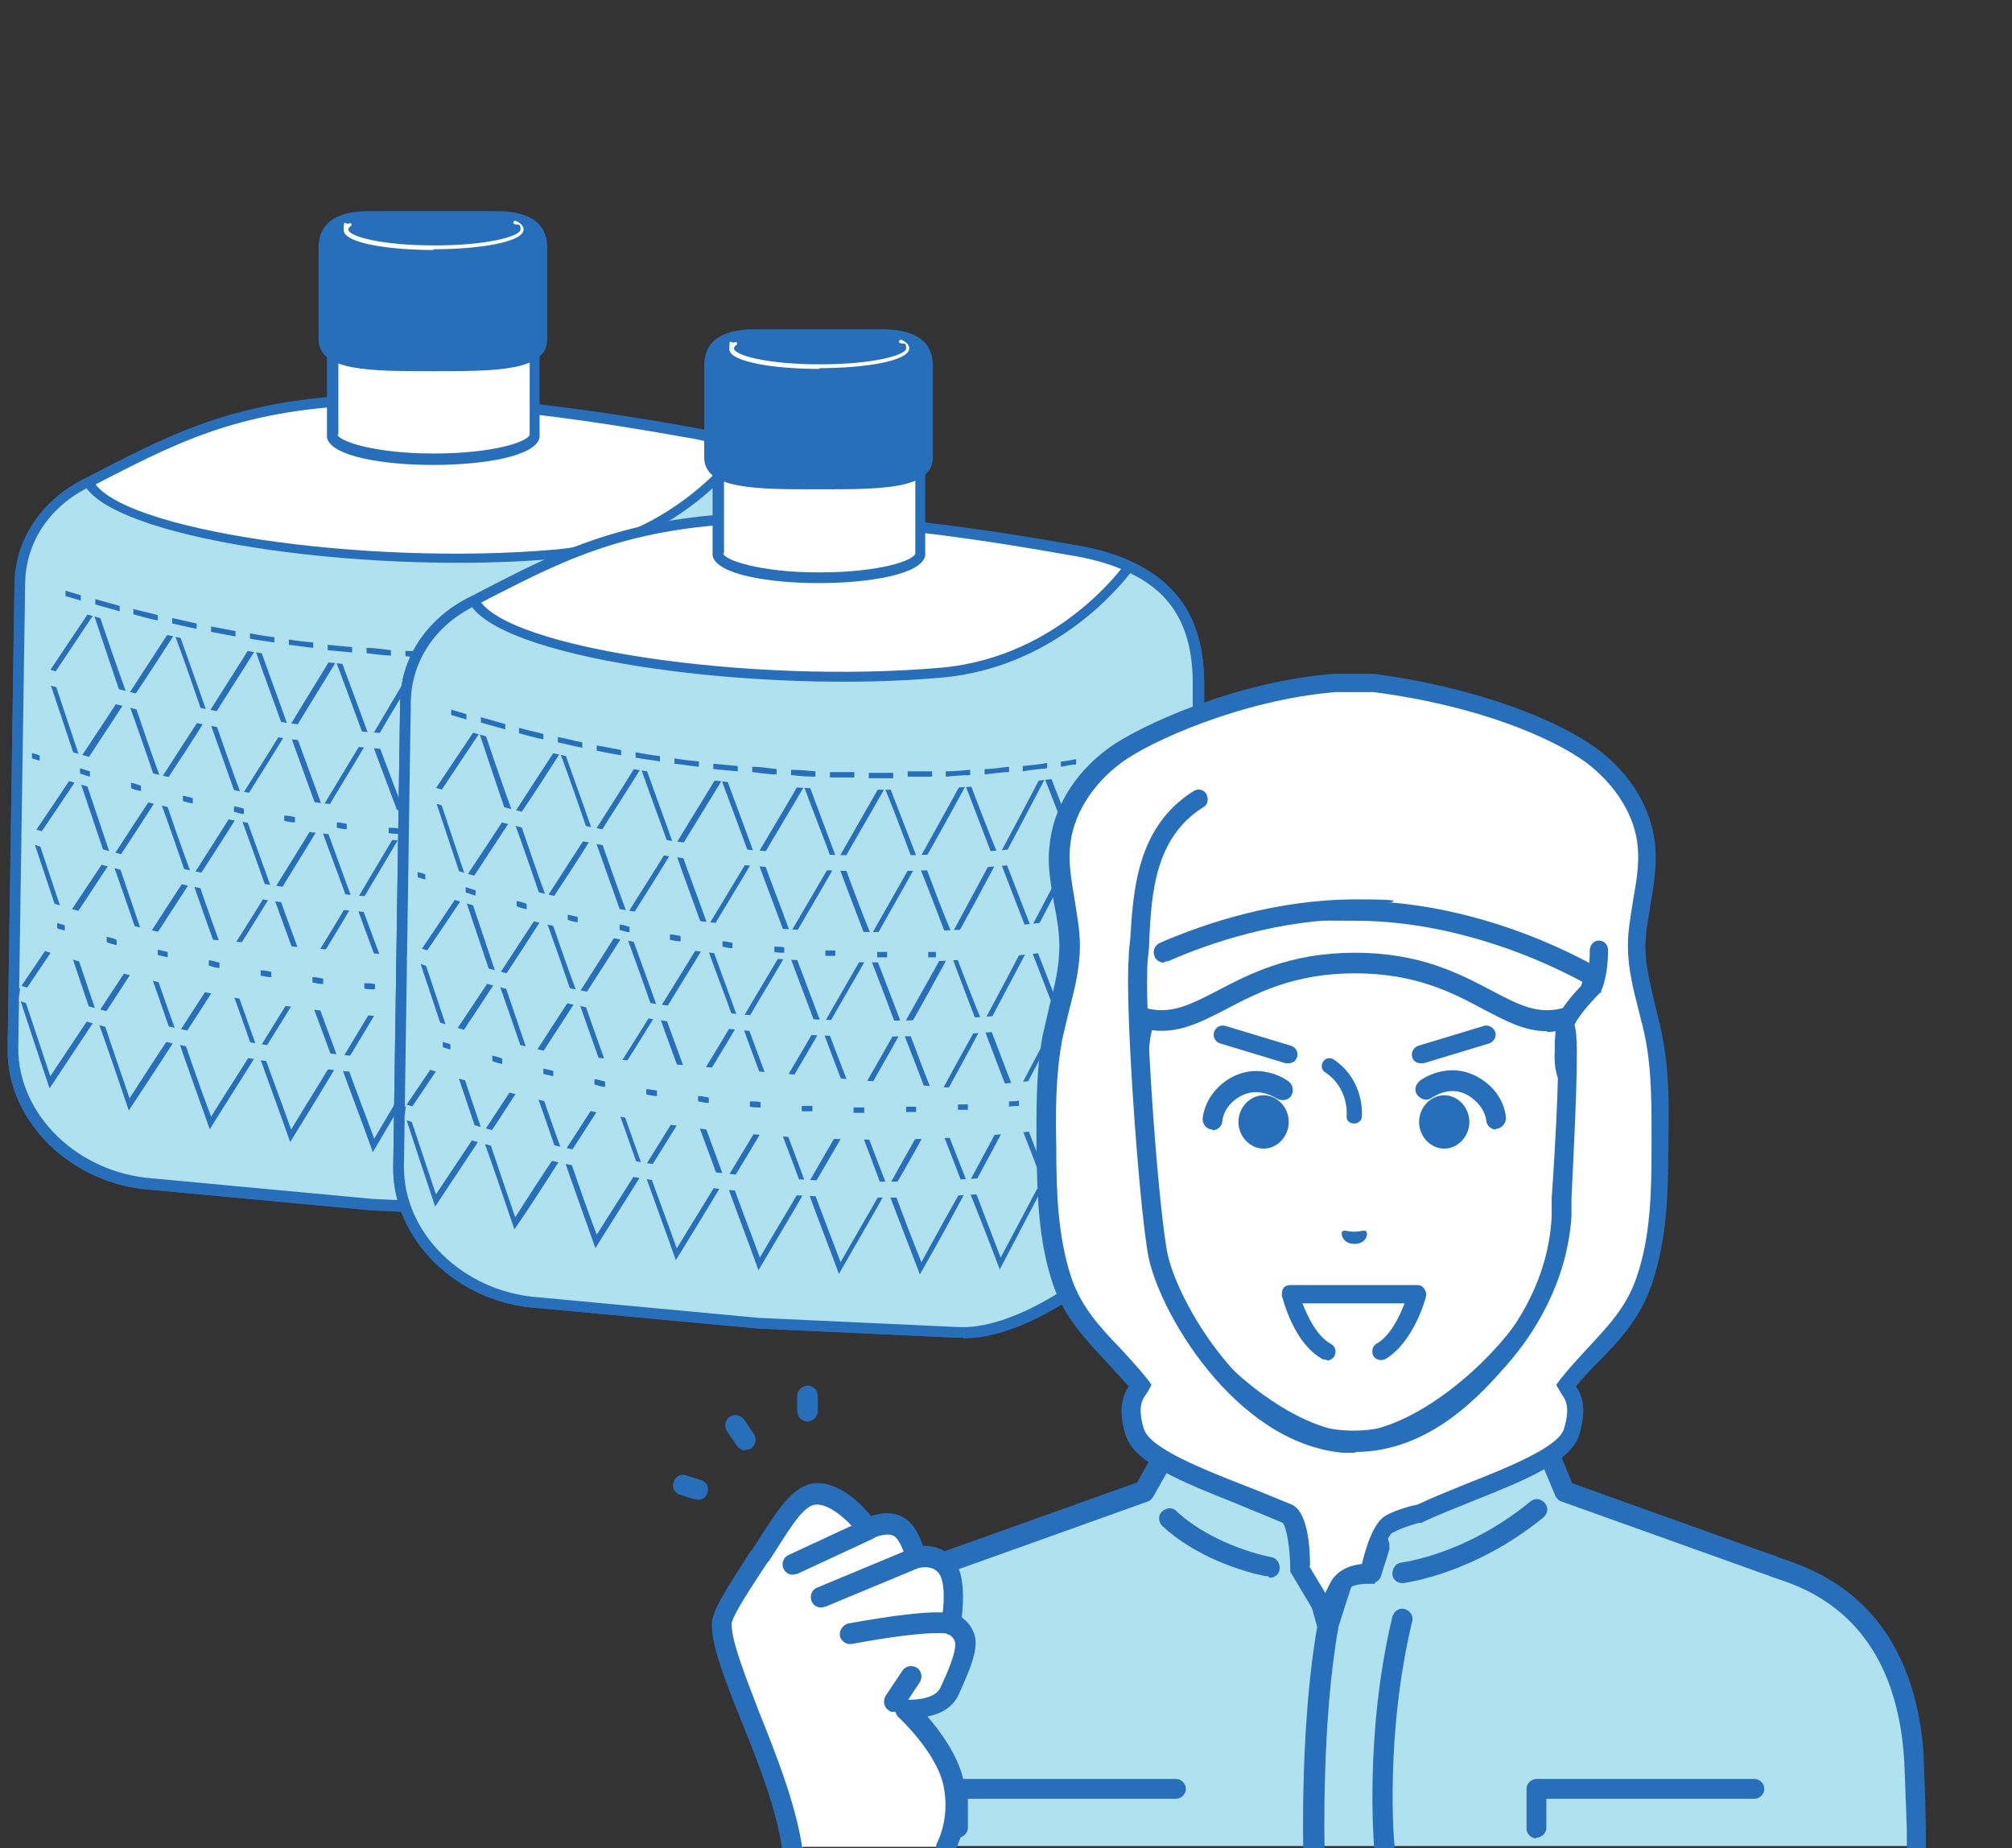
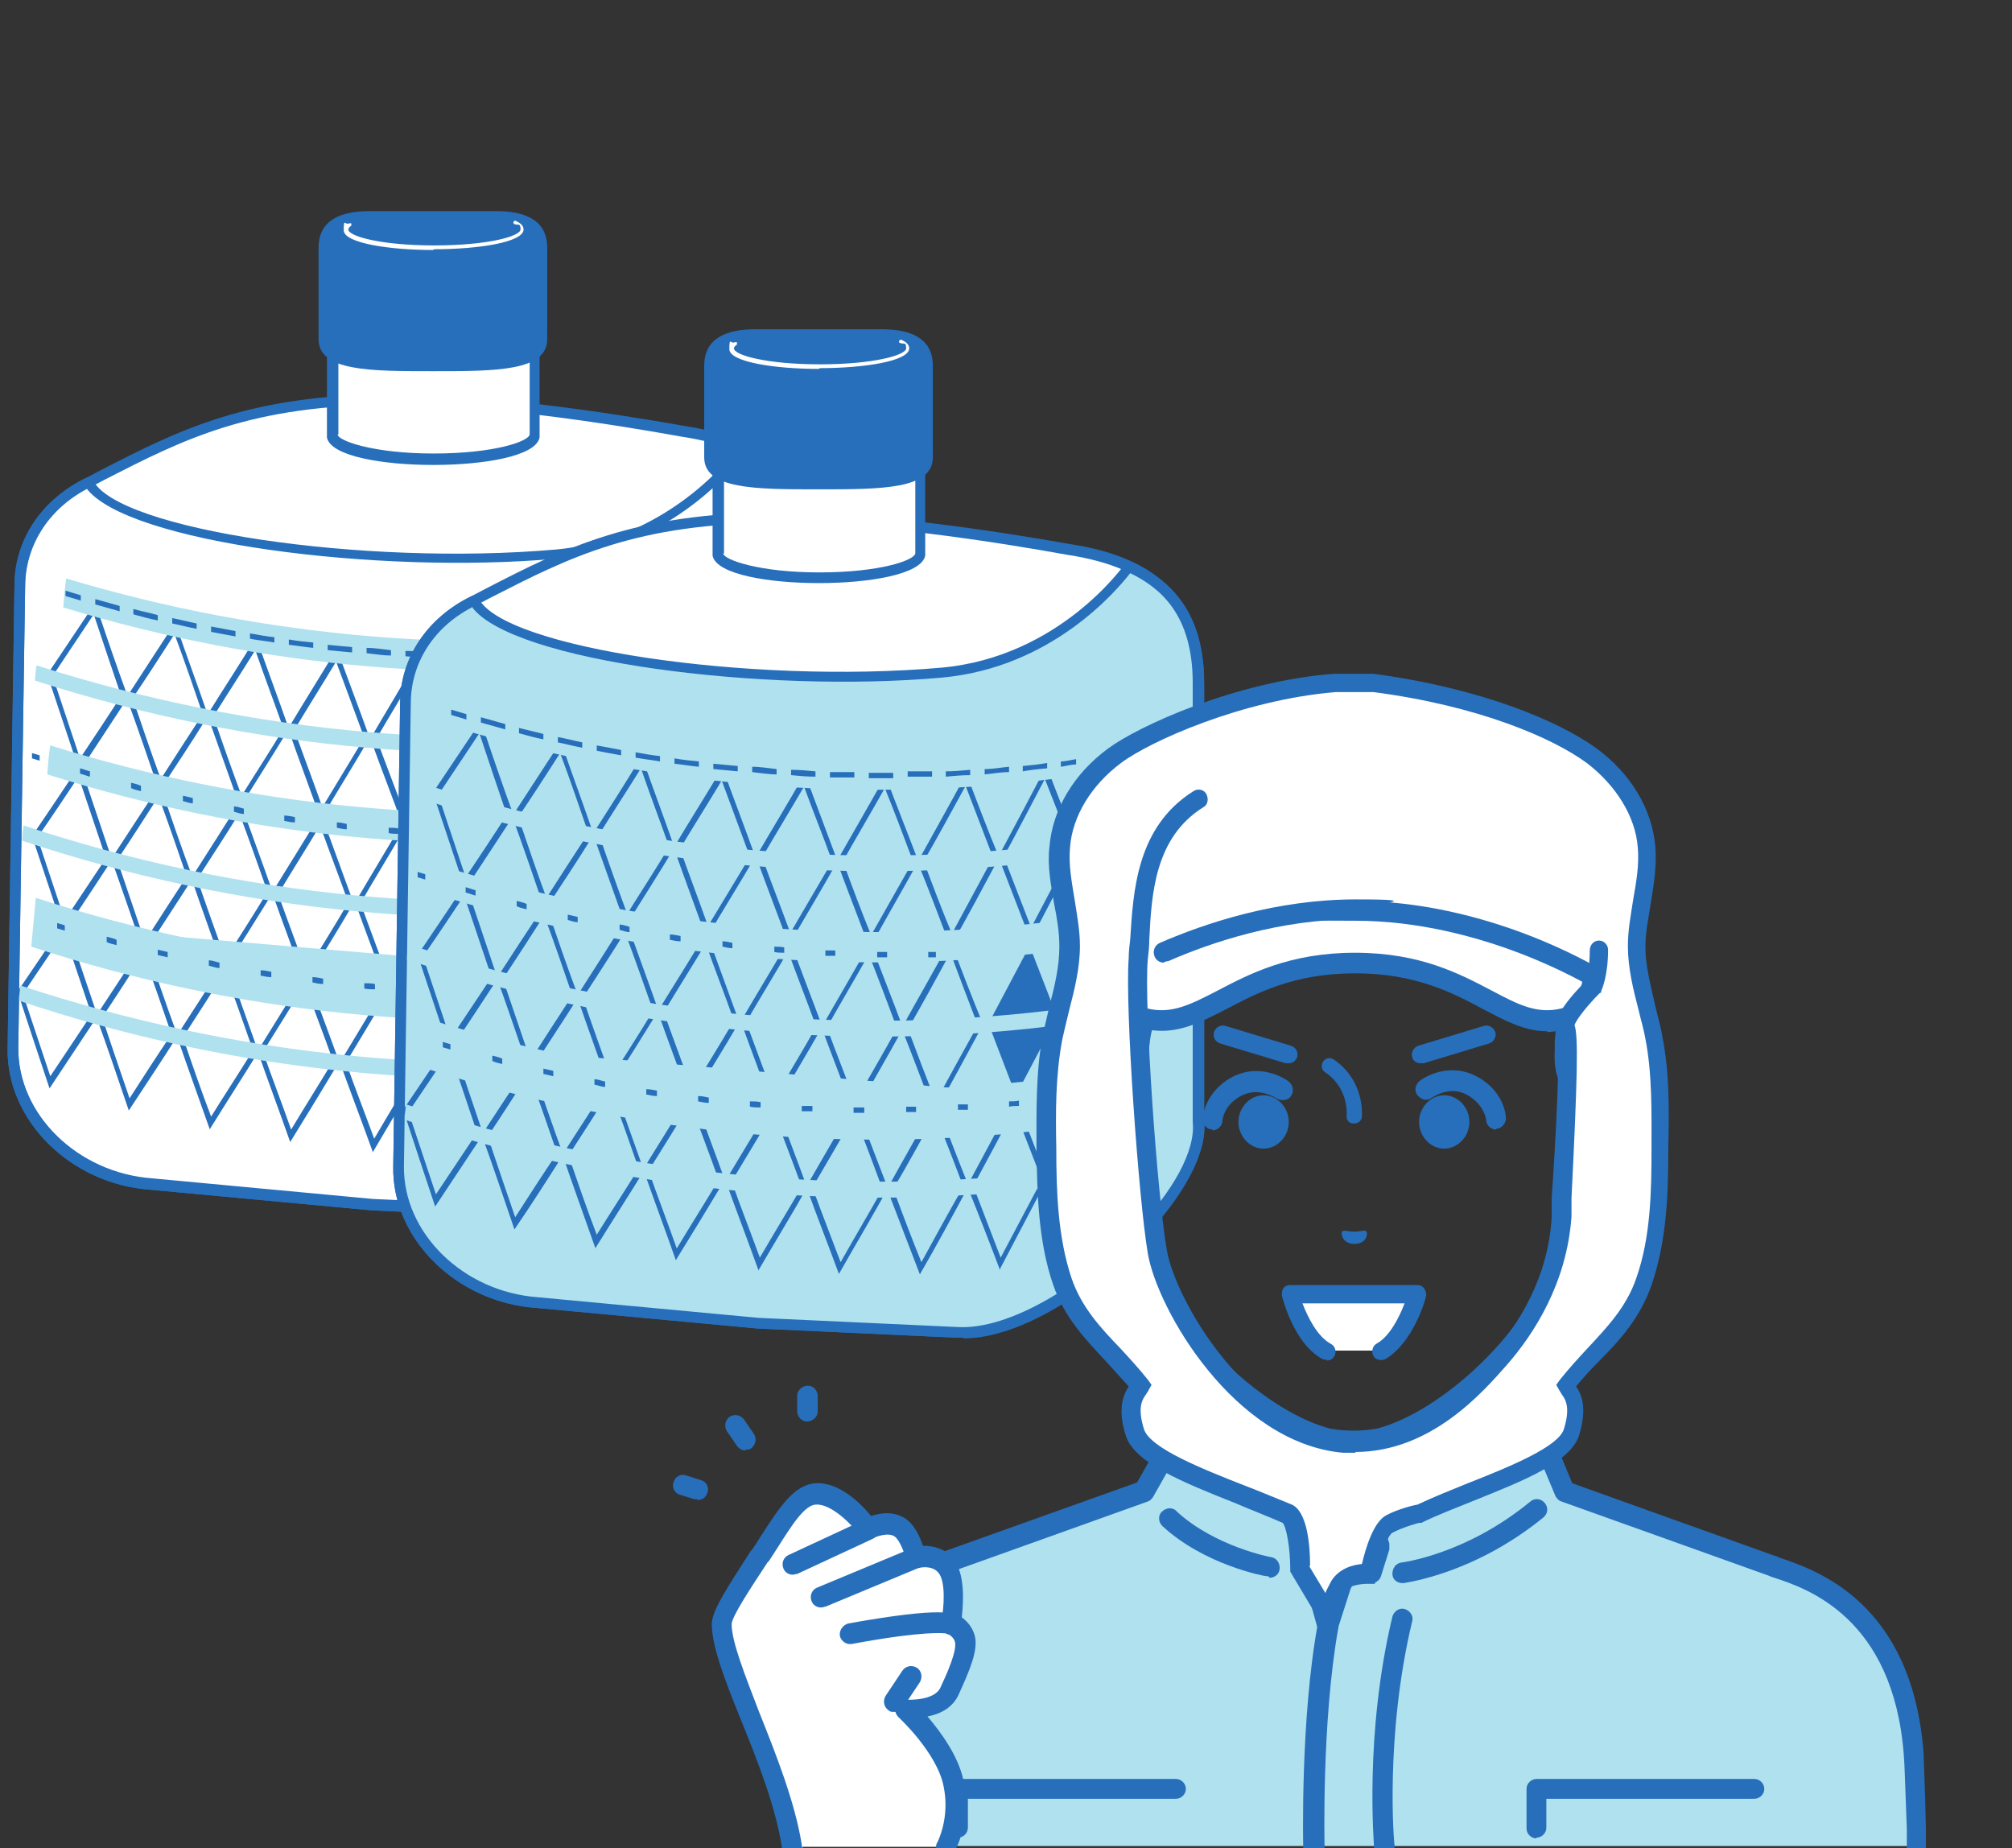
<svg xmlns="http://www.w3.org/2000/svg" id="_レイヤー_2" version="1.1" viewBox="0 0 264 242.5">
  <rect x="0" y="0" width="264" height="242.5" fill="#333333" stroke="none" />
  <defs>
    <style>
      .st0 {
        fill: #ffe3d7;
      }

      .st1 {
        fill: #fff;
      }

      .st2 {
        fill: #276fbb;
      }

      .st3 {
        fill: #b0e1ef;
      }
    </style>
  </defs>
  <g>
    <g>
      <path class="st1" d="M89.7,56.6s-22.1-4.3-38.2-4.2c-20,0-28.6,5.1-39.9,10.9-5.3,2.6-8.9,7.6-9,13.5l-.9,60.7c-.1,9.1,8.1,17.2,18.2,17.9l28.9,2.7,26.1,1.2c12.2.9,32.8-17.8,31.7-27.7v-57.5c0-9.3-4.7-15.6-16.9-17.5Z" />
      <path class="st2" d="M75.8,160c-.3,0-.6,0-.9,0l-26.1-1.2-29-2.7c-10.5-.7-19-9.1-18.8-18.6l.9-60.7c0-6,3.6-11.3,9.4-14.1l1.9-1c10.3-5.3,19.3-9.9,38.3-10,15.9,0,37.7,4.1,38.4,4.2,11.8,1.8,17.5,7.8,17.5,18.2v57.5c.4,4-2.6,9.7-8.2,15.5-6.3,6.5-15.8,12.9-23.4,12.9ZM51.9,53.1c-.1,0-.3,0-.4,0-18.7,0-27.5,4.6-37.7,9.8l-1.9,1c-5.3,2.6-8.5,7.4-8.6,12.9l-.9,60.7c-.1,8.8,7.8,16.5,17.6,17.2l28.9,2.7,26,1.2c7.2.5,17.1-6.1,23.2-12.4,5.3-5.4,8.2-10.8,7.8-14.5v-57.6c0-9.7-5.2-15.1-16.4-16.8,0,0,0,0,0,0-.2,0-21.9-4.2-37.7-4.2Z" />
    </g>
    <g>
-       <path class="st3" d="M97.5,58.8s-8.5,12.4-24.6,13.9c-24,2.1-57.8-2.3-61.4-9.5-5.3,2.6-8.9,7.6-9,13.5l-.9,60.7c-.1,9.1,8.1,17.2,18.2,17.9l28.9,2.7,26.1,1.2c12.2.9,32.8-17.8,31.7-27.7v-57.5c0-9.3-4.4-13.1-9.1-15.3Z" />
      <path class="st2" d="M75.8,160c-.3,0-.6,0-.9,0l-26.1-1.2-29-2.7c-10.5-.7-19-9.1-18.8-18.6l.9-60.7c0-6,3.6-11.3,9.4-14.1.3-.2.8,0,.9.3,3.2,6.5,35.5,11.3,60.7,9.1,15.6-1.4,24-13.5,24.1-13.6.2-.3.6-.4.9-.2,4.4,2.1,9.5,5.7,9.5,15.9v57.5c.4,4-2.6,9.7-8.2,15.5-6.3,6.5-15.8,12.9-23.4,12.9ZM11.3,64.1c-5,2.6-8,7.3-8,12.6l-.9,60.7c-.1,8.8,7.8,16.5,17.6,17.2l28.9,2.7,26,1.2c7.2.5,17.1-6.1,23.2-12.4,5.3-5.4,8.2-10.8,7.8-14.5v-57.6c0-9-4.3-12.5-8.2-14.4-1.8,2.3-10.3,12.4-24.7,13.7-23.3,2.1-56.5-2.1-61.7-9.3Z" />
    </g>
    <g>
      <path class="st1" d="M43.6,44.9v12.2h0c.1,1.7,6,3.1,13.3,3.1s13.1-1.4,13.3-3.1h0v-12.2h-26.5Z" />
      <path class="st2" d="M56.8,61c-6.4,0-13.4-1.1-13.9-3.6,0,0,0-.2,0-.2v-12.2c0-.4.3-.7.7-.7h26.5c.4,0,.7.3.7.7v12.2c0,0,0,.2,0,.2-.5,2.5-7.5,3.6-13.9,3.6ZM44.3,57s0,0,0,0c0,.8,4.6,2.5,12.6,2.5s12.5-1.6,12.6-2.5c0,0,0,0,0,0v-11.4h-25.1v11.4Z" />
    </g>
    <g>
      <ellipse class="st1" cx="56.8" cy="42.8" rx="13.3" ry="2.2" />
      <path class="st2" d="M56.8,45.4c-4.7,0-13.6-.5-13.6-2.6s8.9-2.6,13.6-2.6,13.6.5,13.6,2.6-8.9,2.6-13.6,2.6ZM56.8,40.9c-8.4,0-12.9,1.2-12.9,1.9s4.6,1.9,12.9,1.9,12.9-1.2,12.9-1.9-4.6-1.9-12.9-1.9Z" />
    </g>
    <path class="st2" d="M71.8,43.2v-10.7c0-3.7-3-4.8-6.7-4.8h-16.6c-3.7,0-6.7,1.1-6.7,4.8v10.7c0,.3,0,1.1,0,1.3,0,4.2,6.7,4.2,15,4.2s15,0,15-4.2,0-1,0-1.3Z" />
    <path class="st1" d="M56.8,32.8c-5.7,0-11.7-.9-11.7-2.6s.2-.6.7-.9c.1,0,.3,0,.3,0,0,.1,0,.3,0,.3-.3.2-.4.4-.4.5,0,.9,4.3,2.1,11.3,2.1s11.3-1.2,11.3-2.1-.3-.5-.8-.7c-.1,0-.2-.2-.1-.3,0-.1.2-.2.3-.1.7.3,1,.7,1,1.1,0,1.7-6,2.6-11.7,2.6Z" />
    <g>
      <path class="st2" d="M40,129c-1.4-4-2.9-7.9-4.3-11.9,2.1-3.4,4.3-6.9,6.4-10.4,1.4,3.9,2.9,7.9,4.3,11.8-2.1,3.6-4.3,7.1-6.4,10.6ZM36.5,117.3c1.2,3.4,2.5,6.8,3.7,10.2,1.8-3,3.7-6,5.5-9.1-1.2-3.4-2.5-6.7-3.7-10.1-1.8,3-3.7,6-5.5,9Z" />
      <path class="st2" d="M29.4,127.4c-1.4-4-2.9-8.1-4.3-12.2,2.1-3.3,4.3-6.7,6.4-10.1,1.4,4,2.9,8,4.3,12-2.1,3.4-4.3,6.9-6.4,10.2ZM25.9,115.4c1.2,3.5,2.4,6.9,3.7,10.4,1.8-2.9,3.7-5.8,5.5-8.8-1.2-3.4-2.4-6.8-3.7-10.3-1.8,2.9-3.7,5.8-5.5,8.6Z" />
      <path class="st2" d="M18.9,125.1c-1.4-4.1-2.8-8.2-4.3-12.4,2.1-3.2,4.2-6.5,6.4-9.7,1.4,4.1,2.8,8.2,4.3,12.2-2.1,3.3-4.3,6.6-6.4,9.9ZM15.4,112.9c1.2,3.5,2.4,7.1,3.6,10.6,1.8-2.8,3.6-5.6,5.5-8.5-1.2-3.5-2.4-7-3.7-10.5-1.8,2.8-3.6,5.6-5.4,8.3Z" />
      <path class="st2" d="M8.4,122.3c-1.4-4.2-2.8-8.4-4.2-12.6,2.1-3.1,4.2-6.2,6.3-9.4,1.4,4.2,2.8,8.3,4.2,12.5-2.1,3.2-4.2,6.4-6.3,9.5ZM4.9,109.9c1.2,3.6,2.4,7.2,3.6,10.8,1.8-2.7,3.6-5.4,5.4-8.1-1.2-3.6-2.4-7.1-3.6-10.7-1.8,2.7-3.6,5.4-5.4,8Z" />
      <path class="st2" d="M82.5,129.8c-1.4-3.6-2.8-7.3-4.2-11,2.1-3.9,4.2-7.9,6.3-11.9,1.4,3.6,2.8,7.2,4.2,10.8-2.1,4-4.2,8-6.3,12ZM79.1,118.8c1.2,3.1,2.4,6.3,3.6,9.4,1.8-3.4,3.6-6.8,5.4-10.3-1.2-3.1-2.4-6.2-3.6-9.3-1.8,3.4-3.6,6.8-5.4,10.2Z" />
      <path class="st2" d="M72,130.5c-1.4-3.7-2.8-7.4-4.3-11.2,2.1-3.8,4.3-7.6,6.4-11.5,1.4,3.7,2.8,7.4,4.3,11-2.1,3.9-4.2,7.8-6.4,11.7ZM68.5,119.3c1.2,3.2,2.4,6.4,3.7,9.6,1.8-3.3,3.6-6.6,5.5-10-1.2-3.1-2.4-6.3-3.6-9.5-1.8,3.3-3.6,6.6-5.5,9.9Z" />
      <path class="st2" d="M61.5,130.6c-1.4-3.8-2.9-7.6-4.3-11.4,2.1-3.7,4.3-7.4,6.4-11.2,1.4,3.8,2.9,7.5,4.3,11.3-2.1,3.8-4.3,7.6-6.4,11.3ZM57.9,119.2c1.2,3.3,2.5,6.5,3.7,9.8,1.8-3.2,3.7-6.4,5.5-9.7-1.2-3.2-2.4-6.4-3.7-9.7-1.8,3.2-3.7,6.4-5.5,9.6Z" />
      <path class="st2" d="M50.9,130.1c-1.4-3.9-2.9-7.8-4.3-11.7,2.1-3.6,4.3-7.2,6.4-10.8,1.4,3.9,2.9,7.7,4.3,11.5-2.1,3.7-4.3,7.3-6.4,11ZM47.3,118.5c1.2,3.3,2.5,6.7,3.7,10,1.8-3.1,3.7-6.2,5.5-9.4-1.2-3.3-2.5-6.6-3.7-9.9-1.8,3.1-3.7,6.2-5.5,9.3Z" />
      <path class="st2" d="M42.1,107.5c-1.4-3.9-2.9-7.9-4.3-11.9,2.1-3.5,4.3-7,6.4-10.5,1.4,3.9,2.9,7.8,4.3,11.7-2.1,3.6-4.3,7.1-6.4,10.7ZM38.6,95.7c1.2,3.4,2.5,6.8,3.7,10.2,1.8-3,3.7-6.1,5.5-9.1-1.2-3.3-2.5-6.7-3.7-10-1.8,3-3.7,6-5.5,9Z" />
      <path class="st2" d="M31.5,105.9c-1.4-4-2.9-8.1-4.3-12.1,2.1-3.4,4.3-6.7,6.4-10.2,1.4,4,2.9,8,4.3,12-2.1,3.5-4.3,6.9-6.4,10.3ZM28,94c1.2,3.5,2.4,6.9,3.7,10.4,1.8-2.9,3.7-5.8,5.5-8.8-1.2-3.4-2.5-6.8-3.7-10.3-1.8,2.9-3.7,5.8-5.5,8.7Z" />
      <path class="st2" d="M20.9,103.8c-1.4-4.1-2.8-8.2-4.3-12.3,2.1-3.2,4.2-6.5,6.4-9.8,1.4,4.1,2.9,8.1,4.3,12.2-2.1,3.4-4.3,6.7-6.4,9.9ZM17.4,91.6c1.2,3.5,2.4,7.1,3.7,10.6,1.8-2.8,3.6-5.6,5.5-8.5-1.2-3.5-2.4-7-3.7-10.5-1.8,2.8-3.6,5.6-5.5,8.4Z" />
      <path class="st2" d="M10.4,101.1c-1.4-4.2-2.8-8.4-4.2-12.6,2.1-3.1,4.2-6.3,6.3-9.4,1.4,4.2,2.8,8.3,4.3,12.4-2.1,3.2-4.2,6.4-6.3,9.6ZM6.9,88.7c1.2,3.6,2.4,7.2,3.6,10.8,1.8-2.7,3.6-5.4,5.4-8.2-1.2-3.5-2.4-7.1-3.6-10.7-1.8,2.7-3.6,5.4-5.4,8.1Z" />
      <path class="st2" d="M84.6,107.8c-1.4-3.6-2.8-7.3-4.2-10.9,2.1-3.9,4.2-7.9,6.3-11.9,1.4,3.6,2.8,7.2,4.2,10.8-2.1,4.1-4.2,8.1-6.3,12.1ZM81.1,96.8c1.2,3.1,2.4,6.2,3.6,9.3,1.8-3.4,3.6-6.9,5.4-10.3-1.2-3.1-2.4-6.1-3.6-9.2-1.8,3.4-3.6,6.9-5.4,10.2Z" />
      <path class="st2" d="M74.1,108.6c-1.4-3.7-2.8-7.4-4.3-11.1,2.1-3.8,4.3-7.7,6.4-11.6,1.4,3.7,2.8,7.4,4.3,11-2.1,3.9-4.2,7.9-6.4,11.7ZM70.6,97.4c1.2,3.2,2.4,6.4,3.7,9.5,1.8-3.3,3.6-6.7,5.4-10-1.2-3.1-2.4-6.3-3.6-9.4-1.8,3.3-3.6,6.6-5.5,9.9Z" />
      <path class="st2" d="M63.5,108.8c-1.4-3.8-2.9-7.6-4.3-11.4,2.1-3.7,4.3-7.5,6.4-11.2,1.4,3.8,2.9,7.5,4.3,11.2-2.1,3.8-4.3,7.6-6.4,11.4ZM60,97.5c1.2,3.3,2.4,6.5,3.7,9.7,1.8-3.2,3.7-6.5,5.5-9.7-1.2-3.2-2.4-6.4-3.7-9.6-1.8,3.2-3.7,6.4-5.5,9.6Z" />
      <path class="st2" d="M52.9,108.5c-1.4-3.9-2.9-7.7-4.3-11.6,2.1-3.6,4.3-7.2,6.4-10.9,1.4,3.8,2.9,7.7,4.3,11.5-2.1,3.7-4.3,7.4-6.4,11ZM49.4,96.9c1.2,3.3,2.5,6.6,3.7,9.9,1.8-3.1,3.7-6.3,5.5-9.4-1.2-3.3-2.5-6.5-3.7-9.8-1.8,3.1-3.7,6.2-5.5,9.3Z" />
      <path class="st2" d="M38.1,149.9c-1.4-4-2.9-8-4.3-12,2.1-3.4,4.3-6.9,6.4-10.4,1.4,4,2.9,7.9,4.3,11.8-2.1,3.5-4.3,7.1-6.4,10.5ZM34.5,138c1.2,3.4,2.5,6.8,3.7,10.2,1.8-3,3.7-6,5.5-9-1.2-3.4-2.5-6.7-3.7-10.1-1.8,3-3.7,6-5.5,8.9Z" />
      <path class="st3" d="M3.1,108.3c28.6,9.5,58.4,12.2,87.1,8.3,0,.7-.1,1.4-.2,2.1-28.7,3.9-58.5,1.1-87.1-8.4,0-.7.1-1.4.2-2Z" />
      <path class="st3" d="M4.8,87.3c28.5,9.1,58.2,11.7,86.7,7.5,0,.7-.1,1.4-.2,2.1-28.5,4.1-58.1,1.6-86.7-7.6,0-.7.1-1.4.2-2Z" />
      <path class="st2" d="M27.5,148.1c-1.4-4-2.9-8.1-4.3-12.2,2.1-3.3,4.3-6.6,6.4-10,1.4,4,2.9,8.1,4.3,12.1-2.1,3.4-4.3,6.8-6.4,10.2ZM24,136.1c1.2,3.5,2.4,7,3.7,10.4,1.8-2.9,3.7-5.8,5.5-8.7-1.2-3.4-2.4-6.9-3.7-10.3-1.8,2.9-3.7,5.8-5.5,8.6Z" />
      <path class="st2" d="M16.9,145.7c-1.4-4.1-2.8-8.3-4.3-12.4,2.1-3.2,4.2-6.4,6.4-9.7,1.4,4.1,2.8,8.2,4.3,12.3-2.1,3.3-4.3,6.6-6.4,9.8ZM13.4,133.5c1.2,3.6,2.4,7.1,3.6,10.6,1.8-2.8,3.6-5.6,5.5-8.4-1.2-3.5-2.4-7-3.7-10.5-1.8,2.8-3.6,5.6-5.4,8.3Z" />
      <path class="st2" d="M6.5,142.8c-1.4-4.2-2.8-8.4-4.2-12.7,2.1-3.1,4.2-6.2,6.3-9.3,1.4,4.2,2.8,8.4,4.2,12.5-2.1,3.2-4.2,6.3-6.3,9.5ZM3,130.4c1.2,3.6,2.4,7.2,3.6,10.8,1.8-2.7,3.6-5.4,5.4-8.1-1.2-3.6-2.4-7.1-3.6-10.7-1.8,2.7-3.6,5.3-5.4,8Z" />
      <path class="st2" d="M80.6,151.1c-1.4-3.6-2.8-7.3-4.3-11,2.1-3.9,4.2-7.8,6.3-11.8,1.4,3.6,2.8,7.3,4.2,10.9-2.1,4-4.2,8-6.3,12ZM77.1,140c1.2,3.1,2.4,6.3,3.6,9.4,1.8-3.4,3.6-6.8,5.4-10.2-1.2-3.1-2.4-6.2-3.6-9.3-1.8,3.4-3.6,6.8-5.4,10.1Z" />
      <path class="st2" d="M70.1,151.6c-1.4-3.7-2.9-7.5-4.3-11.2,2.1-3.8,4.3-7.6,6.4-11.5,1.4,3.7,2.8,7.4,4.3,11.1-2.1,3.9-4.2,7.8-6.4,11.6ZM66.6,140.4c1.2,3.2,2.4,6.4,3.7,9.6,1.8-3.3,3.6-6.6,5.5-9.9-1.2-3.2-2.4-6.3-3.7-9.5-1.8,3.3-3.6,6.6-5.5,9.8Z" />
      <path class="st2" d="M59.5,151.7c-1.4-3.8-2.9-7.6-4.3-11.5,2.1-3.7,4.3-7.4,6.4-11.1,1.4,3.8,2.9,7.6,4.3,11.3-2.1,3.8-4.3,7.5-6.4,11.2ZM56,140.2c1.2,3.3,2.5,6.6,3.7,9.8,1.8-3.2,3.7-6.4,5.5-9.6-1.2-3.2-2.4-6.5-3.7-9.7-1.8,3.2-3.7,6.4-5.5,9.5Z" />
      <path class="st2" d="M48.9,151.1c-1.4-3.9-2.9-7.8-4.3-11.7,2.1-3.5,4.3-7.1,6.4-10.7,1.4,3.9,2.9,7.7,4.3,11.6-2.1,3.7-4.3,7.3-6.4,10.9ZM45.4,139.4c1.2,3.4,2.5,6.7,3.7,10,1.8-3.1,3.7-6.2,5.5-9.3-1.2-3.3-2.5-6.6-3.7-9.9-1.8,3.1-3.7,6.2-5.5,9.2Z" />
      <path class="st3" d="M2.7,129.3c28.1,9.3,57.3,12.2,85.5,8.7,0,.7-.1,1.4-.2,2.1-28.2,3.5-57.4.6-85.5-8.8,0-.7.1-1.4.2-2Z" />
      <path class="st3" d="M4.7,117.8c26.9,8.7,54.9,11.4,81.9,8.2-.2,2.2-.4,4.4-.6,6.7-27,3.1-55,.3-81.9-8.5.2-2.1.4-4.3.6-6.4Z" />
      <path class="st3" d="M6.6,97.8c26.4,8.2,53.7,10.7,80,7.6-.1,1.3-.2,2.7-.4,4-26.4,3.1-53.7.5-80-7.8.1-1.3.2-2.6.4-3.9Z" />
      <g>
        <path class="st2" d="M72.2,110c-.3,0-.7,0-1,0,0-.2,0-.5,0-.7.3,0,.7,0,1,0,0,.2,0,.5,0,.7Z" />
        <path class="st2" d="M65.8,110c-.4,0-.9,0-1.3,0,0-.2,0-.5,0-.7.4,0,.9,0,1.3,0,0,.2,0,.5,0,.7ZM59,109.9c-.4,0-.9,0-1.3,0,0-.2,0-.5,0-.7.4,0,.9,0,1.3,0,0,.2,0,.5,0,.7ZM52.3,109.4c-.4,0-.9,0-1.3-.1,0-.2,0-.5,0-.7.4,0,.9,0,1.3.1,0,.2,0,.5,0,.7ZM45.5,108.8c-.4,0-.9-.1-1.3-.2,0-.2,0-.5,0-.7.4,0,.9.1,1.3.2,0,.2,0,.5,0,.7ZM38.7,107.9c-.5,0-.9-.1-1.4-.2,0-.2,0-.5,0-.7.4,0,.9.1,1.4.2,0,.2,0,.5,0,.7ZM32,106.8c-.4,0-.9-.2-1.3-.3,0-.2,0-.5,0-.7.4,0,.9.2,1.3.3,0,.2,0,.5,0,.7ZM25.3,105.4c-.4,0-.9-.2-1.3-.3,0-.2,0-.5,0-.7.4.1.9.2,1.3.3,0,.2,0,.5,0,.7ZM18.5,103.8c-.4-.1-.9-.2-1.3-.4,0-.2,0-.5,0-.7.4.1.9.2,1.3.4,0,.2,0,.5,0,.7ZM11.8,101.9c-.4-.1-.9-.3-1.3-.4,0-.2,0-.4,0-.7.4.1.9.3,1.3.4,0,.2,0,.5,0,.7Z" />
        <path class="st2" d="M5.2,99.8c-.3-.1-.7-.2-1-.3,0-.2,0-.4,0-.7.3.1.7.2,1,.3,0,.2,0,.4,0,.7Z" />
      </g>
      <g>
        <path class="st3" d="M89.2,128.5c-26.8,3.5-54.5,1.2-81.3-6.9" />
        <g>
          <path class="st2" d="M89.5,128.8c-.3,0-.7,0-1,.1,0-.2,0-.5,0-.7.3,0,.7,0,1-.1,0,.2,0,.5,0,.7Z" />
          <path class="st2" d="M83.1,129.5c-.4,0-.9,0-1.3.1,0-.2,0-.5,0-.7.4,0,.9,0,1.3-.1,0,.2,0,.5,0,.7ZM76.4,130.1c-.4,0-.9,0-1.3,0,0-.2,0-.5,0-.7.4,0,.9,0,1.3,0,0,.2,0,.5,0,.7ZM69.6,130.3c-.4,0-.9,0-1.3,0,0-.2,0-.5,0-.7.4,0,.9,0,1.3,0,0,.2,0,.5,0,.7ZM62.8,130.4c-.5,0-.9,0-1.4,0,0-.2,0-.5,0-.7.5,0,.9,0,1.4,0,0,.2,0,.5,0,.7ZM56,130.2c-.5,0-.9,0-1.4,0,0-.2,0-.5,0-.7.5,0,.9,0,1.4,0,0,.2,0,.5,0,.7ZM49.2,129.8c-.5,0-.9,0-1.4-.1,0-.2,0-.5,0-.7.5,0,.9,0,1.4.1,0,.2,0,.5,0,.7ZM42.4,129.1c-.5,0-.9-.1-1.4-.2,0-.2,0-.5,0-.7.5,0,.9.1,1.4.2,0,.2,0,.5,0,.7ZM35.6,128.2c-.5,0-.9-.1-1.4-.2,0-.2,0-.5,0-.7.5,0,.9.1,1.4.2,0,.2,0,.5,0,.7ZM28.8,127c-.5,0-.9-.2-1.4-.3,0-.2,0-.5,0-.7.5,0,.9.2,1.4.3,0,.2,0,.5,0,.7ZM22,125.6c-.4-.1-.9-.2-1.3-.3,0-.2,0-.5,0-.7.4.1.9.2,1.3.3,0,.2,0,.5,0,.7ZM15.3,124c-.4-.1-.9-.2-1.3-.4,0-.2,0-.5,0-.7.4.1.9.2,1.3.4,0,.2,0,.5,0,.7Z" />
          <path class="st2" d="M8.5,122.1c-.3-.1-.7-.2-1-.3,0-.2,0-.5,0-.7.3.1.7.2,1,.3,0,.2,0,.5,0,.7Z" />
        </g>
      </g>
      <path class="st3" d="M8.7,75.9c26.4,7.9,53.7,10.1,80,6.7-.1,1.3-.2,2.7-.4,4-26.4,3.4-53.6,1.1-80-6.9.1-1.3.2-2.6.4-3.9Z" />
      <g>
        <path class="st2" d="M90.6,84.7c-.7,0-1.3.2-2,.3,0-.2,0-.5,0-.7.7,0,1.3-.2,2-.3,0,.2,0,.5,0,.7Z" />
        <path class="st2" d="M86.8,85.2c-1.1.1-2.1.2-3.2.4,0-.2,0-.5,0-.7,1.1-.1,2.1-.2,3.2-.4,0,.2,0,.5,0,.7ZM81.8,85.7c-1.1,0-2.1.2-3.2.3,0-.2,0-.5,0-.7,1.1,0,2.1-.2,3.2-.3,0,.2,0,.5,0,.7ZM76.7,86.1c-1.1,0-2.1.1-3.2.2,0-.2,0-.5,0-.7,1.1,0,2.1-.1,3.2-.2,0,.2,0,.5,0,.7ZM71.7,86.4c-1.1,0-2.2,0-3.2,0,0-.2,0-.5,0-.7,1.1,0,2.2,0,3.2,0,0,.2,0,.5,0,.7ZM66.6,86.5c-1.1,0-2.2,0-3.2,0,0-.2,0-.5,0-.7,1.1,0,2.2,0,3.2,0,0,.2,0,.5,0,.7ZM61.5,86.5c-1.1,0-2.2,0-3.2,0,0-.2,0-.5,0-.7,1.1,0,2.2,0,3.2,0,0,.2,0,.5,0,.7ZM56.4,86.3c-1.1,0-2.2-.1-3.2-.2,0-.2,0-.5,0-.7,1.1,0,2.2.1,3.2.2,0,.2,0,.5,0,.7ZM51.3,86c-1.1,0-2.2-.2-3.2-.3,0-.2,0-.5,0-.7,1.1,0,2.2.2,3.2.3,0,.2,0,.5,0,.7ZM46.2,85.6c-1.1-.1-2.2-.2-3.2-.3,0-.2,0-.5,0-.7,1.1.1,2.2.2,3.2.3,0,.2,0,.5,0,.7ZM41.1,85c-1.1-.1-2.2-.3-3.2-.4,0-.2,0-.5,0-.7,1.1.2,2.2.3,3.2.4,0,.2,0,.5,0,.7ZM36,84.3c-1.1-.2-2.2-.3-3.2-.5,0-.2,0-.5,0-.7,1.1.2,2.2.4,3.2.5,0,.2,0,.5,0,.7ZM30.9,83.5c-1.1-.2-2.2-.4-3.2-.6,0-.2,0-.5,0-.7,1.1.2,2.2.4,3.2.6,0,.2,0,.5,0,.7ZM25.8,82.5c-1.1-.2-2.2-.5-3.2-.7,0-.2,0-.5,0-.7,1.1.2,2.2.5,3.2.7,0,.2,0,.5,0,.7ZM20.7,81.4c-1.1-.2-2.1-.5-3.2-.8,0-.2,0-.5,0-.7,1.1.3,2.1.5,3.2.8,0,.2,0,.5,0,.7ZM15.7,80.2c-1.1-.3-2.1-.6-3.2-.9,0-.2,0-.5,0-.7,1.1.3,2.1.6,3.2.9,0,.2,0,.5,0,.7Z" />
        <path class="st2" d="M10.6,78.8c-.7-.2-1.3-.4-2-.6,0-.2,0-.5,0-.7.7.2,1.3.4,2,.6,0,.2,0,.5,0,.7Z" />
      </g>
    </g>
  </g>
  <g>
    <g>
      <path class="st1" d="M140.3,72.2s-22.1-4.3-38.2-4.2c-20,0-28.6,5.1-39.9,10.9-5.3,2.6-8.9,7.6-9,13.5l-.9,60.7c-.1,9.1,8.1,17.2,18.2,17.9l28.9,2.7,26.1,1.2c12.2.9,32.8-17.8,31.7-27.7v-57.5c0-9.3-4.7-15.6-16.9-17.5Z" />
      <path class="st2" d="M126.4,175.5c-.3,0-.6,0-.9,0l-26.1-1.2-29-2.7c-10.5-.7-19-9.1-18.8-18.6l.9-60.7c0-6,3.6-11.3,9.4-14.1l1.9-1c10.3-5.3,19.3-9.9,38.3-10,15.9,0,37.7,4.1,38.4,4.2,11.8,1.8,17.5,7.8,17.5,18.2v57.5c.4,4-2.6,9.7-8.2,15.5-6.3,6.5-15.8,12.9-23.4,12.9ZM102.5,68.6c-.1,0-.3,0-.4,0-18.7,0-27.5,4.6-37.7,9.8l-1.9,1c-5.3,2.6-8.5,7.4-8.6,12.9l-.9,60.7c-.1,8.8,7.8,16.5,17.6,17.2l28.9,2.7,26,1.2c7.2.5,17.1-6.1,23.2-12.4,5.3-5.4,8.2-10.8,7.8-14.5v-57.6c0-9.7-5.2-15.1-16.4-16.8,0,0,0,0,0,0-.2,0-21.9-4.2-37.7-4.2Z" />
    </g>
    <g>
      <path class="st3" d="M148.1,74.4s-8.5,12.4-24.6,13.9c-24,2.1-57.8-2.3-61.4-9.5-5.3,2.6-8.9,7.6-9,13.5l-.9,60.7c-.1,9.1,8.1,17.2,18.2,17.9l28.9,2.7,26.1,1.2c12.2.9,32.8-17.8,31.7-27.7v-57.5c0-9.3-4.4-13.1-9.1-15.3Z" />
      <path class="st2" d="M126.4,175.5c-.3,0-.6,0-.9,0l-26.1-1.2-29-2.7c-10.5-.7-19-9.1-18.8-18.6l.9-60.7c0-6,3.6-11.3,9.4-14.1.3-.2.8,0,.9.3,3.2,6.5,35.5,11.3,60.7,9.1,15.6-1.4,24-13.5,24.1-13.6.2-.3.6-.4.9-.2,4.4,2.1,9.5,5.7,9.5,15.9v57.5c.4,4-2.6,9.7-8.2,15.5-6.3,6.5-15.8,12.9-23.4,12.9ZM61.9,79.7c-5,2.6-8,7.3-8,12.6l-.9,60.7c-.1,8.8,7.8,16.5,17.6,17.2l28.9,2.7,26,1.2c7.2.5,17.1-6.1,23.2-12.4,5.3-5.4,8.2-10.8,7.8-14.5v-57.6c0-9-4.3-12.5-8.2-14.4-1.8,2.3-10.3,12.4-24.7,13.7-23.3,2.1-56.5-2.1-61.7-9.3Z" />
    </g>
    <g>
      <path class="st1" d="M94.2,60.5v12.2h0c.1,1.7,6,3.1,13.3,3.1s13.1-1.4,13.3-3.1h0v-12.2h-26.5Z" />
      <path class="st2" d="M107.4,76.5c-6.4,0-13.4-1.1-13.9-3.6,0,0,0-.2,0-.2v-12.2c0-.4.3-.7.7-.7h26.5c.4,0,.7.3.7.7v12.2c0,0,0,.2,0,.2-.5,2.5-7.5,3.6-13.9,3.6ZM94.9,72.6s0,0,0,0c0,.8,4.6,2.5,12.6,2.5s12.5-1.6,12.6-2.5c0,0,0,0,0,0v-11.4h-25.1v11.4Z" />
    </g>
    <g>
      <ellipse class="st1" cx="107.4" cy="58.4" rx="13.3" ry="2.2" />
      <path class="st2" d="M107.4,61c-4.7,0-13.6-.5-13.6-2.6s8.9-2.6,13.6-2.6,13.6.5,13.6,2.6-8.9,2.6-13.6,2.6ZM107.4,56.5c-8.4,0-12.9,1.2-12.9,1.9s4.6,1.9,12.9,1.9,12.9-1.2,12.9-1.9-4.6-1.9-12.9-1.9Z" />
    </g>
    <path class="st2" d="M122.4,58.7v-10.7c0-3.7-3-4.8-6.7-4.8h-16.6c-3.7,0-6.7,1.1-6.7,4.8v10.7c0,.3,0,1.1,0,1.3,0,4.2,6.7,4.2,15,4.2s15,0,15-4.2,0-1,0-1.3Z" />
    <path class="st1" d="M107.4,48.4c-5.7,0-11.7-.9-11.7-2.6s.2-.6.7-.9c.1,0,.3,0,.3,0,0,.1,0,.3,0,.3-.3.2-.4.4-.4.5,0,.9,4.3,2.1,11.3,2.1s11.3-1.2,11.3-2.1-.3-.5-.8-.7c-.1,0-.2-.2-.1-.3s.2-.2.3-.1c.7.3,1,.7,1,1.1,0,1.7-6,2.6-11.7,2.6Z" />
    <g>
      <path class="st2" d="M90.6,144.6c-1.4-4-2.9-7.9-4.3-11.9,2.1-3.4,4.3-6.9,6.4-10.4,1.4,3.9,2.9,7.9,4.3,11.8-2.1,3.6-4.3,7.1-6.4,10.6ZM87.1,132.8c1.2,3.4,2.5,6.8,3.7,10.2,1.8-3,3.7-6,5.5-9.1-1.2-3.4-2.5-6.7-3.7-10.1-1.8,3-3.7,6-5.5,9Z" />
      <path class="st2" d="M80,142.9c-1.4-4-2.9-8.1-4.3-12.2,2.1-3.3,4.3-6.7,6.4-10.1,1.4,4,2.9,8,4.3,12-2.1,3.4-4.3,6.9-6.4,10.2ZM76.5,131c1.2,3.5,2.4,6.9,3.7,10.4,1.8-2.9,3.7-5.8,5.5-8.8-1.2-3.4-2.4-6.8-3.7-10.3-1.8,2.9-3.7,5.8-5.5,8.6Z" />
      <path class="st2" d="M69.5,140.7c-1.4-4.1-2.8-8.2-4.3-12.4,2.1-3.2,4.2-6.5,6.4-9.7,1.4,4.1,2.8,8.2,4.3,12.2-2.1,3.3-4.3,6.6-6.4,9.9ZM66,128.5c1.2,3.5,2.4,7.1,3.6,10.6,1.8-2.8,3.6-5.6,5.5-8.5-1.2-3.5-2.4-7-3.7-10.5-1.8,2.8-3.6,5.6-5.4,8.3Z" />
      <path class="st2" d="M59,137.9c-1.4-4.2-2.8-8.4-4.2-12.6,2.1-3.1,4.2-6.2,6.3-9.4,1.4,4.2,2.8,8.3,4.2,12.5-2.1,3.2-4.2,6.4-6.3,9.5ZM55.5,125.5c1.2,3.6,2.4,7.2,3.6,10.8,1.8-2.7,3.6-5.4,5.4-8.1-1.2-3.6-2.4-7.1-3.6-10.7-1.8,2.7-3.6,5.4-5.4,8Z" />
-       <path class="st2" d="M133.1,145.4c-1.4-3.6-2.8-7.3-4.2-11,2.1-3.9,4.2-7.9,6.3-11.9,1.4,3.6,2.8,7.2,4.2,10.8-2.1,4-4.2,8-6.3,12ZM129.7,134.3c1.2,3.1,2.4,6.3,3.6,9.4,1.8-3.4,3.6-6.8,5.4-10.3-1.2-3.1-2.4-6.2-3.6-9.3-1.8,3.4-3.6,6.8-5.4,10.2Z" />
+       <path class="st2" d="M133.1,145.4ZM129.7,134.3c1.2,3.1,2.4,6.3,3.6,9.4,1.8-3.4,3.6-6.8,5.4-10.3-1.2-3.1-2.4-6.2-3.6-9.3-1.8,3.4-3.6,6.8-5.4,10.2Z" />
      <path class="st2" d="M122.6,146.1c-1.4-3.7-2.8-7.4-4.3-11.2,2.1-3.8,4.3-7.6,6.4-11.5,1.4,3.7,2.8,7.4,4.3,11-2.1,3.9-4.2,7.8-6.4,11.7ZM119.1,134.9c1.2,3.2,2.4,6.4,3.7,9.6,1.8-3.3,3.6-6.6,5.5-10-1.2-3.1-2.4-6.3-3.6-9.5-1.8,3.3-3.6,6.6-5.5,9.9Z" />
      <path class="st2" d="M112.1,146.2c-1.4-3.8-2.9-7.6-4.3-11.4,2.1-3.7,4.3-7.4,6.4-11.2,1.4,3.8,2.9,7.5,4.3,11.3-2.1,3.8-4.3,7.6-6.4,11.3ZM108.5,134.8c1.2,3.3,2.5,6.5,3.7,9.8,1.8-3.2,3.7-6.4,5.5-9.7-1.2-3.2-2.4-6.4-3.7-9.7-1.8,3.2-3.7,6.4-5.5,9.6Z" />
      <path class="st2" d="M101.5,145.7c-1.4-3.9-2.9-7.8-4.3-11.7,2.1-3.6,4.3-7.2,6.4-10.8,1.4,3.9,2.9,7.7,4.3,11.5-2.1,3.7-4.3,7.3-6.4,11ZM97.9,134.1c1.2,3.3,2.5,6.7,3.7,10,1.8-3.1,3.7-6.2,5.5-9.4-1.2-3.3-2.5-6.6-3.7-9.9-1.8,3.1-3.7,6.2-5.5,9.3Z" />
      <path class="st2" d="M92.7,123.1c-1.4-3.9-2.9-7.9-4.3-11.9,2.1-3.5,4.3-7,6.4-10.5,1.4,3.9,2.9,7.8,4.3,11.7-2.1,3.6-4.3,7.1-6.4,10.7ZM89.2,111.3c1.2,3.4,2.5,6.8,3.7,10.2,1.8-3,3.7-6.1,5.5-9.1-1.2-3.3-2.5-6.7-3.7-10-1.8,3-3.7,6-5.5,9Z" />
      <path class="st2" d="M82.1,121.5c-1.4-4-2.9-8.1-4.3-12.1,2.1-3.3,4.3-6.7,6.4-10.2,1.4,4,2.9,8,4.3,12-2.1,3.5-4.3,6.9-6.4,10.3ZM78.6,109.5c1.2,3.5,2.4,6.9,3.7,10.4,1.8-2.9,3.7-5.8,5.5-8.8-1.2-3.4-2.5-6.8-3.7-10.3-1.8,2.9-3.7,5.8-5.5,8.7Z" />
      <path class="st2" d="M71.5,119.4c-1.4-4.1-2.8-8.2-4.3-12.3,2.1-3.2,4.2-6.5,6.4-9.8,1.4,4.1,2.9,8.1,4.3,12.2-2.1,3.4-4.3,6.7-6.4,9.9ZM68,107.2c1.2,3.5,2.4,7.1,3.7,10.6,1.8-2.8,3.6-5.6,5.5-8.5-1.2-3.5-2.4-7-3.7-10.5-1.8,2.8-3.6,5.6-5.5,8.4Z" />
      <path class="st2" d="M61,116.6c-1.4-4.2-2.8-8.4-4.2-12.6,2.1-3.1,4.2-6.3,6.3-9.4,1.4,4.2,2.8,8.3,4.3,12.4-2.1,3.2-4.2,6.4-6.3,9.6ZM57.5,104.3c1.2,3.6,2.4,7.2,3.6,10.8,1.8-2.7,3.6-5.4,5.4-8.2-1.2-3.5-2.4-7.1-3.6-10.7-1.8,2.7-3.6,5.4-5.4,8.1Z" />
      <path class="st2" d="M135.2,123.3c-1.4-3.6-2.8-7.3-4.2-10.9,2.1-3.9,4.2-7.9,6.3-11.9,1.4,3.6,2.8,7.2,4.2,10.8-2.1,4.1-4.2,8.1-6.3,12.1ZM131.7,112.4c1.2,3.1,2.4,6.2,3.6,9.3,1.8-3.4,3.6-6.9,5.4-10.3-1.2-3.1-2.4-6.1-3.6-9.2-1.8,3.4-3.6,6.9-5.4,10.2Z" />
      <path class="st2" d="M124.7,124.2c-1.4-3.7-2.8-7.4-4.3-11.1,2.1-3.8,4.3-7.7,6.4-11.6,1.4,3.7,2.8,7.4,4.3,11-2.1,3.9-4.2,7.9-6.4,11.7ZM121.2,113c1.2,3.2,2.4,6.4,3.7,9.5,1.8-3.3,3.6-6.7,5.4-10-1.2-3.1-2.4-6.3-3.6-9.4-1.8,3.3-3.6,6.6-5.5,9.9Z" />
      <path class="st2" d="M114.1,124.4c-1.4-3.8-2.9-7.6-4.3-11.4,2.1-3.7,4.3-7.5,6.4-11.2,1.4,3.8,2.9,7.5,4.3,11.2-2.1,3.8-4.3,7.6-6.4,11.4ZM110.6,113c1.2,3.3,2.4,6.5,3.7,9.7,1.8-3.2,3.7-6.5,5.5-9.7-1.2-3.2-2.4-6.4-3.7-9.6-1.8,3.2-3.7,6.4-5.5,9.6Z" />
      <path class="st2" d="M103.5,124c-1.4-3.9-2.9-7.7-4.3-11.6,2.1-3.6,4.3-7.2,6.4-10.9,1.4,3.8,2.9,7.7,4.3,11.5-2.1,3.7-4.3,7.4-6.4,11ZM100,112.5c1.2,3.3,2.5,6.6,3.7,9.9,1.8-3.1,3.7-6.3,5.5-9.4-1.2-3.3-2.5-6.5-3.7-9.8-1.8,3.1-3.7,6.2-5.5,9.3Z" />
      <path class="st2" d="M88.7,165.4c-1.4-4-2.9-8-4.3-12,2.1-3.4,4.3-6.9,6.4-10.4,1.4,4,2.9,7.9,4.3,11.8-2.1,3.5-4.3,7.1-6.4,10.5ZM85.1,153.6c1.2,3.4,2.5,6.8,3.7,10.2,1.8-3,3.7-6,5.5-9-1.2-3.4-2.5-6.7-3.7-10.1-1.8,3-3.7,6-5.5,8.9Z" />
      <path class="st3" d="M53.6,123.9c28.6,9.5,58.4,12.2,87.1,8.3,0,.7-.1,1.4-.2,2.1-28.7,3.9-58.5,1.1-87.1-8.4,0-.7.1-1.4.2-2Z" />
      <path class="st3" d="M55.4,102.8c28.5,9.1,58.2,11.7,86.7,7.5,0,.7-.1,1.4-.2,2.1-28.5,4.1-58.1,1.6-86.7-7.6,0-.7.1-1.4.2-2Z" />
      <path class="st2" d="M78.1,163.7c-1.4-4-2.9-8.1-4.3-12.2,2.1-3.3,4.3-6.6,6.4-10,1.4,4,2.9,8.1,4.3,12.1-2.1,3.4-4.3,6.8-6.4,10.2ZM74.6,151.6c1.2,3.5,2.4,7,3.7,10.4,1.8-2.9,3.7-5.8,5.5-8.7-1.2-3.4-2.4-6.9-3.7-10.3-1.8,2.9-3.7,5.8-5.5,8.6Z" />
      <path class="st2" d="M67.5,161.3c-1.4-4.1-2.8-8.3-4.3-12.4,2.1-3.2,4.2-6.4,6.4-9.7,1.4,4.1,2.8,8.2,4.3,12.3-2.1,3.3-4.2,6.6-6.4,9.8ZM64,149.1c1.2,3.6,2.4,7.1,3.6,10.6,1.8-2.8,3.6-5.6,5.5-8.4-1.2-3.5-2.4-7-3.7-10.5-1.8,2.8-3.6,5.6-5.4,8.3Z" />
      <path class="st2" d="M57.1,158.3c-1.4-4.2-2.8-8.4-4.2-12.7,2.1-3.1,4.2-6.2,6.3-9.3,1.4,4.2,2.8,8.4,4.2,12.5-2.1,3.2-4.2,6.3-6.3,9.5ZM53.6,145.9c1.2,3.6,2.4,7.2,3.6,10.8,1.8-2.7,3.6-5.4,5.4-8.1-1.2-3.6-2.4-7.1-3.6-10.7-1.8,2.7-3.6,5.3-5.4,8Z" />
      <path class="st2" d="M131.2,166.6c-1.4-3.7-2.8-7.3-4.3-11,2.1-3.9,4.2-7.8,6.3-11.8,1.4,3.6,2.8,7.3,4.2,10.9-2.1,4-4.2,8-6.3,12ZM127.7,155.6c1.2,3.1,2.4,6.3,3.6,9.4,1.8-3.4,3.6-6.8,5.4-10.2-1.2-3.1-2.4-6.2-3.6-9.3-1.8,3.4-3.6,6.8-5.4,10.1Z" />
      <path class="st2" d="M120.7,167.2c-1.4-3.7-2.9-7.5-4.3-11.2,2.1-3.8,4.3-7.6,6.4-11.5,1.4,3.7,2.8,7.4,4.3,11.1-2.1,3.9-4.2,7.8-6.4,11.6ZM117.2,156c1.2,3.2,2.4,6.4,3.7,9.6,1.8-3.3,3.6-6.6,5.5-9.9-1.2-3.2-2.4-6.3-3.7-9.5-1.8,3.3-3.6,6.6-5.5,9.8Z" />
      <path class="st2" d="M110.1,167.2c-1.4-3.8-2.9-7.6-4.3-11.5,2.1-3.7,4.3-7.4,6.4-11.1,1.4,3.8,2.9,7.6,4.3,11.3-2.1,3.8-4.3,7.5-6.4,11.2ZM106.6,155.8c1.2,3.3,2.5,6.6,3.7,9.8,1.8-3.2,3.7-6.4,5.5-9.6-1.2-3.2-2.4-6.5-3.7-9.7-1.8,3.2-3.7,6.4-5.5,9.5Z" />
      <path class="st2" d="M99.5,166.6c-1.4-3.9-2.9-7.8-4.3-11.7,2.1-3.5,4.3-7.1,6.4-10.7,1.4,3.9,2.9,7.7,4.3,11.6-2.1,3.7-4.3,7.3-6.4,10.9ZM96,155c1.2,3.4,2.5,6.7,3.7,10,1.8-3.1,3.7-6.2,5.5-9.3-1.2-3.3-2.5-6.6-3.7-9.9-1.8,3.1-3.7,6.2-5.5,9.2Z" />
      <path class="st3" d="M53.3,144.9c28.1,9.3,57.3,12.2,85.5,8.7,0,.7-.1,1.4-.2,2.1-28.2,3.5-57.4.6-85.5-8.8,0-.7.1-1.4.2-2Z" />
      <path class="st3" d="M55.3,133.4c26.9,8.7,54.9,11.4,81.9,8.2-.2,2.2-.4,4.4-.6,6.7-27,3.1-55,.3-81.9-8.5.2-2.1.4-4.3.6-6.4Z" />
      <path class="st3" d="M57.2,113.4c26.4,8.2,53.7,10.7,80,7.6-.1,1.3-.2,2.7-.4,4-26.4,3.1-53.7.5-80-7.8.1-1.3.2-2.6.4-3.9Z" />
      <g>
        <path class="st2" d="M122.8,125.6c-.3,0-.7,0-1,0,0-.2,0-.5,0-.7.3,0,.7,0,1,0,0,.2,0,.5,0,.7Z" />
        <path class="st2" d="M116.4,125.6c-.4,0-.9,0-1.3,0,0-.2,0-.5,0-.7.4,0,.9,0,1.3,0,0,.2,0,.5,0,.7ZM109.6,125.4c-.4,0-.9,0-1.3,0,0-.2,0-.5,0-.7.4,0,.9,0,1.3,0,0,.2,0,.5,0,.7ZM102.9,125c-.4,0-.9,0-1.3-.1,0-.2,0-.5,0-.7.4,0,.9,0,1.3.1,0,.2,0,.5,0,.7ZM96.1,124.4c-.4,0-.9-.1-1.3-.2,0-.2,0-.5,0-.7.4,0,.9.1,1.3.2,0,.2,0,.5,0,.7ZM89.3,123.5c-.5,0-.9-.1-1.4-.2,0-.2,0-.5,0-.7.4,0,.9.1,1.4.2,0,.2,0,.5,0,.7ZM82.6,122.3c-.4,0-.9-.2-1.3-.3,0-.2,0-.5,0-.7.4,0,.9.2,1.3.3,0,.2,0,.5,0,.7ZM75.8,121c-.4,0-.9-.2-1.3-.3,0-.2,0-.5,0-.7.4.1.9.2,1.3.3,0,.2,0,.5,0,.7ZM69.1,119.3c-.4-.1-.9-.2-1.3-.4,0-.2,0-.5,0-.7.4.1.9.2,1.3.4,0,.2,0,.5,0,.7ZM62.4,117.5c-.4-.1-.9-.3-1.3-.4,0-.2,0-.4,0-.7.4.1.9.3,1.3.4,0,.2,0,.5,0,.7Z" />
        <path class="st2" d="M55.8,115.4c-.3-.1-.7-.2-1-.3,0-.2,0-.4,0-.7.3.1.7.2,1,.3,0,.2,0,.4,0,.7Z" />
      </g>
      <g>
        <path class="st3" d="M139.8,144c-26.8,3.5-54.5,1.2-81.3-6.9" />
        <g>
          <path class="st2" d="M140.1,144.3c-.3,0-.7,0-1,.1,0-.2,0-.5,0-.7.3,0,.7,0,1-.1,0,.2,0,.5,0,.7Z" />
          <path class="st2" d="M133.7,145.1c-.4,0-.9,0-1.3.1,0-.2,0-.5,0-.7.4,0,.9,0,1.3-.1,0,.2,0,.5,0,.7ZM127,145.6c-.4,0-.9,0-1.3,0,0-.2,0-.5,0-.7.4,0,.9,0,1.3,0,0,.2,0,.5,0,.7ZM120.2,145.9c-.4,0-.9,0-1.3,0,0-.2,0-.5,0-.7.4,0,.9,0,1.3,0,0,.2,0,.5,0,.7ZM113.4,146c-.5,0-.9,0-1.4,0,0-.2,0-.5,0-.7.5,0,.9,0,1.4,0,0,.2,0,.5,0,.7ZM106.6,145.8c-.5,0-.9,0-1.4,0,0-.2,0-.5,0-.7.5,0,.9,0,1.4,0,0,.2,0,.5,0,.7ZM99.8,145.3c-.5,0-.9,0-1.4-.1,0-.2,0-.5,0-.7.5,0,.9,0,1.4.1,0,.2,0,.5,0,.7ZM93,144.7c-.5,0-.9-.1-1.4-.2,0-.2,0-.5,0-.7.5,0,.9.1,1.4.2,0,.2,0,.5,0,.7ZM86.2,143.8c-.5,0-.9-.1-1.4-.2,0-.2,0-.5,0-.7.5,0,.9.1,1.4.2,0,.2,0,.5,0,.7ZM79.4,142.6c-.5,0-.9-.2-1.4-.3,0-.2,0-.5,0-.7.5,0,.9.2,1.4.3,0,.2,0,.5,0,.7ZM72.6,141.2c-.4-.1-.9-.2-1.3-.3,0-.2,0-.5,0-.7.4.1.9.2,1.3.3,0,.2,0,.5,0,.7ZM65.9,139.6c-.4-.1-.9-.2-1.3-.4,0-.2,0-.5,0-.7.4.1.9.2,1.3.4,0,.2,0,.5,0,.7Z" />
          <path class="st2" d="M59.1,137.7c-.3-.1-.7-.2-1-.3,0-.2,0-.5,0-.7.3.1.7.2,1,.3,0,.2,0,.5,0,.7Z" />
        </g>
      </g>
      <path class="st3" d="M59.3,91.4c26.4,7.9,53.7,10.1,80,6.7-.1,1.3-.2,2.7-.4,4-26.4,3.4-53.6,1.1-80-6.9.1-1.3.2-2.6.4-3.9Z" />
      <g>
        <path class="st2" d="M141.2,100.3c-.7,0-1.3.2-2,.3,0-.2,0-.5,0-.7.7,0,1.3-.2,2-.3,0,.2,0,.5,0,.7Z" />
        <path class="st2" d="M137.4,100.8c-1.1.1-2.1.2-3.2.4,0-.2,0-.5,0-.7,1.1-.1,2.1-.2,3.2-.4,0,.2,0,.5,0,.7ZM132.4,101.3c-1.1,0-2.1.2-3.2.3,0-.2,0-.5,0-.7,1.1,0,2.1-.2,3.2-.3,0,.2,0,.5,0,.7ZM127.3,101.7c-1.1,0-2.1.1-3.2.2,0-.2,0-.5,0-.7,1.1,0,2.1-.1,3.2-.2,0,.2,0,.5,0,.7ZM122.3,101.9c-1.1,0-2.2,0-3.2,0,0-.2,0-.5,0-.7,1.1,0,2.2,0,3.2,0,0,.2,0,.5,0,.7ZM117.2,102.1c-1.1,0-2.2,0-3.2,0,0-.2,0-.5,0-.7,1.1,0,2.2,0,3.2,0,0,.2,0,.5,0,.7ZM112.1,102c-1.1,0-2.2,0-3.2,0,0-.2,0-.5,0-.7,1.1,0,2.2,0,3.2,0,0,.2,0,.5,0,.7ZM107,101.9c-1.1,0-2.2-.1-3.2-.2,0-.2,0-.5,0-.7,1.1,0,2.2.1,3.2.2,0,.2,0,.5,0,.7ZM101.9,101.6c-1.1,0-2.2-.2-3.2-.3,0-.2,0-.5,0-.7,1.1,0,2.2.2,3.2.3,0,.2,0,.5,0,.7ZM96.8,101.2c-1.1-.1-2.2-.2-3.2-.3,0-.2,0-.5,0-.7,1.1.1,2.2.2,3.2.3,0,.2,0,.5,0,.7ZM91.7,100.6c-1.1-.1-2.2-.3-3.2-.4,0-.2,0-.5,0-.7,1.1.2,2.2.3,3.2.4,0,.2,0,.5,0,.7ZM86.6,99.9c-1.1-.2-2.2-.3-3.2-.5,0-.2,0-.5,0-.7,1.1.2,2.2.4,3.2.5,0,.2,0,.5,0,.7ZM81.5,99.1c-1.1-.2-2.2-.4-3.2-.6,0-.2,0-.5,0-.7,1.1.2,2.2.4,3.2.6,0,.2,0,.5,0,.7ZM76.4,98.1c-1.1-.2-2.2-.5-3.2-.7,0-.2,0-.5,0-.7,1.1.2,2.2.5,3.2.7,0,.2,0,.5,0,.7ZM71.3,97c-1.1-.2-2.1-.5-3.2-.8,0-.2,0-.5,0-.7,1.1.3,2.1.5,3.2.8,0,.2,0,.5,0,.7ZM66.3,95.7c-1.1-.3-2.1-.6-3.2-.9,0-.2,0-.5,0-.7,1.1.3,2.1.6,3.2.9,0,.2,0,.5,0,.7Z" />
        <path class="st2" d="M61.2,94.4c-.7-.2-1.3-.4-2-.6,0-.2,0-.5,0-.7.7.2,1.3.4,2,.6,0,.2,0,.5,0,.7Z" />
      </g>
    </g>
  </g>
  <g>
    <g>
      <g>
        <g>
          <g>
            <path class="st3" d="M232.5,205.5h0l-27.1-9.7-3.9-9.2h-2.7s-2,2.6-8.2,6c-3.1,1.7-6.6,3.1-9,3.9-1.4.5-2.1,2-1.7,3.4l1,3-1.1,3.5h-1.1c-1.3-.3-2.5.5-2.9,1.7l-1.7,5.3-2.1-7.6v-6.1c-.2-1.2-1-2.3-2.2-2.6-1.5-.3-3.8-1-6.6-2.1-2.1-.8-5-2.7-5-2.7l.6-4.1-4.5.2-4.2,7.3-27.1,9.7h0c-3.7,1.3-17.1,4.6-18.7,24.6,0,1-.2,5.5-.4,12.2h147.6c-.2-6.7-.3-11.2-.4-12.2-1.5-20.1-14.9-23.3-18.7-24.6Z" />
            <path class="st2" d="M251.5,243.7c-.7,0-1.3-.6-1.3-1.3v-2.4c-.2-5.2-.3-8.9-.4-9.8-1.4-18-12.7-21.8-17-23.2-.3-.1-.6-.2-.8-.3l-27.1-9.7c-.4-.1-.6-.4-.8-.7l-3.5-8.4h-1.2c-.9,1-3.3,3.2-8.1,5.9-3.1,1.8-6.7,3.1-9.2,4-.7.2-1.1,1-.8,1.7l1,3c0,.3,0,.6,0,.8l-1.1,3.5c-.2.6-.8,1-1.5.9h-1.1c-.6-.2-1.2.2-1.4.8l-1.7,5.3c-.2.6-.7.9-1.3.9-.6,0-1.1-.4-1.3-1l-2.1-7.6c0-.1,0-.2,0-.3v-6.1c-.1-.6-.6-1.1-1.2-1.3-1.5-.3-3.8-1-6.8-2.2-2.2-.9-5.1-2.8-5.2-2.8-.4-.3-.7-.8-.6-1.3l.3-2.5h-2.2c0,.1-3.8,6.8-3.8,6.8-.2.3-.4.5-.7.6l-27.1,9.7c-.2,0-.5.2-.8.3-4.3,1.4-15.6,5.2-17,23.2,0,.9-.2,4.6-.3,9.8v2.3c0,.7-.7,1.3-1.5,1.3-.7,0-1.3-.6-1.3-1.4v-2.3c.2-5.4.3-9,.4-10,1.5-19.7,14.1-24,18.8-25.6.3,0,.5-.2.8-.3l26.6-9.5,3.9-6.9c.2-.4.6-.7,1.1-.7l4.5-.2c.4,0,.8.1,1.1.4.3.3.4.7.3,1.1l-.5,3.2c1,.6,2.7,1.6,4.1,2.2,2.8,1.1,5,1.7,6.3,2,1.8.4,3.1,2,3.1,3.9v5.9c.1,0,1,3.2,1,3.2l.4-1.1c.6-1.8,2.4-3,4.3-2.7l.6-2-.8-2.6c-.7-2.1.5-4.4,2.6-5.1,2.3-.8,5.8-2.1,8.7-3.8,5.8-3.3,7.8-5.7,7.8-5.7.3-.3.6-.5,1.1-.5h2.7c.5,0,1,.3,1.2.8l3.6,8.7,26.5,9.5c.2,0,.5.2.8.3,4.7,1.6,17.3,5.8,18.8,25.6,0,1,.2,4.3.3,9.9v2.4c0,.7-.5,1.4-1.2,1.4,0,0,0,0,0,0Z" />
          </g>
          <path class="st2" d="M166.4,206.8c0,0-.2,0-.2,0-.3,0-8.2-1.5-13.7-6.6-.5-.5-.6-1.4,0-1.9.5-.5,1.4-.6,1.9,0,5,4.6,12.3,6,12.4,6,.7.1,1.2.8,1.1,1.6-.1.7-.7,1.1-1.3,1.1Z" />
          <path class="st2" d="M184,207.7c-.7,0-1.3-.5-1.3-1.2,0-.7.4-1.4,1.2-1.5h0c0,0,8.4-1,16.9-8,.6-.5,1.4-.4,1.9.2.5.6.4,1.4-.2,1.9-9.1,7.4-17.9,8.5-18.3,8.6,0,0-.1,0-.2,0Z" />
          <path class="st2" d="M172.3,243.7c-.7,0-1.3-.6-1.3-1.3,0-.2-.4-16.7,1.9-29.3.1-.7.8-1.2,1.6-1.1.7.1,1.2.8,1.1,1.6-2.2,12.3-1.8,28.6-1.8,28.7,0,.7-.6,1.4-1.3,1.4,0,0,0,0,0,0Z" />
          <path class="st2" d="M181.6,243.7c-.7,0-1.3-.5-1.3-1.2,0-.6-1.3-14.9,2.4-30.4.2-.7.9-1.2,1.6-1,.7.2,1.2.9,1,1.6-3.6,15-2.4,29.3-2.3,29.5,0,.7-.5,1.4-1.2,1.5,0,0,0,0-.1,0Z" />
          <path class="st2" d="M125.7,241.2c-.7,0-1.3-.6-1.3-1.3v-5.2c0-.7.6-1.3,1.3-1.3h28.6c.7,0,1.3.6,1.3,1.3s-.6,1.3-1.3,1.3h-27.3v3.8c0,.7-.6,1.3-1.3,1.3Z" />
          <path class="st2" d="M201.6,241.2c-.7,0-1.3-.6-1.3-1.3v-5.2c0-.7.6-1.3,1.3-1.3h28.6c.7,0,1.3.6,1.3,1.3s-.6,1.3-1.3,1.3h-27.3v3.8c0,.7-.6,1.3-1.3,1.3Z" />
        </g>
        <g>
          <g>
            <g>
              <g>
-                 <path class="st1" d="M206.2,142.5s0,0,0,0v-14.7c0-4.2-1.1-8.4-3.1-12.1-3.9-7.1-11.8-15.3-25.3-15.4h-.2c-13.6,0-21.4,8.3-25.3,15.4-2,3.7-3.1,7.9-3.1,12.1v14.7s0,0,0,0c-3.2-1.2-7.5-.4-7.3,8.8.1,8.2,5.1,12.6,8.7,13h0c.4,1.6.8,3.1,1.4,4.5,3.8,8.6,14,17.8,22.3,20,0,0,1.5.4,3.5.4s3.5-.4,3.5-.4c8.2-2.2,18.5-11.5,22.3-20,.6-1.4,1-2.9,1.4-4.5h0c3.6-.5,8.6-4.8,8.7-13,.1-9.3-4.2-10-7.3-8.8Z" />
                <path class="st2" d="M177.7,190.6c-2.2,0-3.8-.4-3.8-.4-8.6-2.3-19.2-11.8-23.1-20.8-.5-1.1-.9-2.4-1.3-3.8-4.4-1.1-8.8-6.2-9-14.2,0-4.8,1-8.1,3.3-9.7,1.2-.8,2.6-1.1,4.1-.9v-13c0-4.5,1.1-8.9,3.3-12.8,3.3-6,11.1-16,26.5-16.1h.2c15.4,0,23.2,10.1,26.5,16.1,2.1,3.9,3.3,8.3,3.3,12.8v13c1.5-.2,2.9.1,4.1.9,2.2,1.6,3.3,4.8,3.3,9.7-.1,8-4.6,13.1-9,14.2-.4,1.4-.8,2.7-1.3,3.8-3.9,8.9-14.5,18.5-23.1,20.8,0,0-1.7.4-3.9.4ZM146.9,143.4c-.6,0-1.1.1-1.7.5-1,.7-2.2,2.6-2.1,7.4.1,7.5,4.5,11.3,7.5,11.7.6,0,1,.5,1.1,1,.4,1.6.8,3,1.3,4.2,3.6,8.1,13.6,17.1,21.4,19.2,0,0,1.3.3,3.2.3s3.2-.3,3.2-.3c7.8-2.1,17.8-11.1,21.4-19.3.5-1.2,1-2.6,1.3-4.2.1-.6.6-1,1.1-1,3.1-.4,7.4-4.3,7.5-11.7,0-4.8-1.1-6.7-2.1-7.4-1.2-.8-2.6-.4-3.4-.1-.4.2-.9.1-1.2-.2-.4-.3-.6-.7-.6-1.1v-14.7c0-4-1-8-2.9-11.5-3-5.5-10.1-14.6-24.2-14.7h-.2c-14,0-21.1,9.2-24.1,14.7-1.9,3.5-2.9,7.5-2.9,11.5v14.7c0,.4-.2.9-.6,1.1-.4.3-.8.3-1.2.2-.4-.2-1.1-.3-1.7-.3Z" />
              </g>
              <g>
                <path class="st2" d="M195.6,102.8l-1.8-.6s-4.4-3.6-7.8-5.3c-4.8-2.4-9.4-2.4-9.4-2.4l-.5,2-2.6-.9-.8,1.4s-3,.7-8.7,3.3c-4.4,2-11.2,4.5-16,14.3-4,8-4.3,20-3.7,22.2.6,2,.8,8.9.8,8.9l1.5,2,2.6-5.2s-.3-5.4.7-8c1-2.6,2.5-2.6,3.2-4.4,1-2.7.3-11.2.7-13,.7-3.6,3.8-5.1,3.8-5.1l4.7-2.2s5.6-2.7,12.9-2.8c9.3-.1,17.1,2.7,17.1,2.7,0,0,3.8,1.3,6.3,4.1,2.5,2.9,1.6,7.3,3,10.7.9,2.2,2.3,3.7,3.3,5.9,1.1,2.4.7,5.2.5,7.8-.2,3.1,1,4.3,1,4.3l3,4.4s1-5.4,1.7-7.7c.9-6.8,0-13.8-2.4-20.3-4.5-11.7-13-16.1-13-16.1Z" />
                <path class="st2" d="M146.5,149c-.4,0-.8-.2-1.1-.5l-1.5-2c-.2-.2-.3-.5-.3-.8,0-1.9-.3-7.1-.8-8.6-.7-2.4-.4-14.7,3.8-23.1,4.7-9.6,11.3-12.5,15.7-14.5.3-.2.7-.3,1-.4,4.4-2,7.2-2.9,8.4-3.3l.6-.9c.3-.5,1-.8,1.6-.6l1.2.4v-.6c.3-.6.8-1,1.4-1s5,0,10,2.5c3.1,1.6,7,4.6,7.9,5.3l1.6.6c0,0,.1,0,.2,0,.4.2,9,4.8,13.6,16.8,2.5,6.6,3.4,13.9,2.5,20.9,0,0,0,.2,0,.2-.7,2.2-1.7,7.5-1.7,7.5,0,.5-.5,1-1,1.1-.5.1-1.1-.1-1.4-.6l-2.9-4.3c-.4-.5-1.5-2.1-1.3-5.2,0-.4,0-.8,0-1.2.2-2.2.3-4.2-.4-6-.4-.9-.9-1.7-1.5-2.6-.6-1-1.3-2-1.8-3.3-.7-1.6-.9-3.2-1.1-4.9-.3-2.1-.5-4.1-1.7-5.5-2.2-2.5-5.7-3.7-5.7-3.7,0,0-7.7-2.7-16.6-2.6-6.9,0-12.2,2.6-12.3,2.6-.7.3-1.5,0-1.8-.6-.3-.7,0-1.5.6-1.8.2-.1,5.9-2.8,13.4-2.9,9.4-.1,17.2,2.6,17.5,2.8.1,0,4.2,1.4,6.9,4.5,1.7,2,2,4.5,2.3,6.9.2,1.5.4,2.9.9,4.2.4,1,1,1.9,1.6,2.9.6.9,1.2,1.8,1.7,2.9,1.1,2.4.9,4.9.7,7.3,0,.4,0,.8,0,1.2-.2,2.3.6,3.2.6,3.3,0,0,0,0,.1.2l1.2,1.7c.3-1.6.7-3.4,1.1-4.6.8-6.6,0-13.3-2.4-19.5-4-10.4-11.4-14.9-12.3-15.4l-1.7-.6c-.1,0-.3-.1-.4-.2,0,0-4.4-3.5-7.6-5.1-3.1-1.6-6.2-2-7.7-2.2l-.2.9c0,.4-.3.7-.7.9-.3.2-.7.2-1.1,0l-1.6-.6-.3.5c-.2.3-.5.5-.8.6,0,0-3,.7-8.4,3.2-.3.1-.7.3-1,.5-4.3,1.9-10.1,4.5-14.4,13.2-3.8,7.7-4.1,19.4-3.6,21.2.5,1.8.8,6.8.9,8.6l1.4-2.8c0-1.4-.1-5.7.8-8.2.7-1.7,1.5-2.5,2.2-3.1.5-.5.8-.7,1-1.2.5-1.4.5-5.3.5-8.2,0-2.3,0-3.8.1-4.6.8-4.2,4.4-6,4.6-6,.7-.3,1.5,0,1.8.6.3.7,0,1.5-.6,1.8-.1,0-2.6,1.3-3.1,4.1-.1.6-.1,2.4,0,4.1,0,3.4,0,7.3-.6,9.1-.4,1.1-1.1,1.7-1.7,2.3-.6.5-1.1,1-1.5,2.1-.7,1.9-.7,6-.6,7.5,0,.2,0,.5-.1.7l-2.6,5.2c-.2.4-.6.7-1.1.7,0,0,0,0-.1,0Z" />
              </g>
              <g>
                <path class="st0" d="M149.2,146.3v-3.8c-3.3-1.2-7.6-.4-7.4,8.8.1,8.2,5.1,12.6,8.7,13l-.9-7.8-.4-10.3Z" />
                <path class="st2" d="M150.5,165.7c0,0-.1,0-.2,0-4.7-.6-9.8-5.8-9.9-14.4,0-4.8,1-8.1,3.3-9.7,1.6-1.1,3.7-1.3,5.9-.5.5.2.9.7.9,1.2v3.8c.1.7-.5,1.4-1.2,1.4-.7,0-1.4-.6-1.4-1.3v-2.8c-.8-.2-1.8-.2-2.6.4-1,.7-2.2,2.6-2.1,7.4,0,6.1,3.1,9.8,5.8,11.2l-.7-5.8c0-.7.4-1.4,1.2-1.5.7,0,1.4.4,1.5,1.2l.9,7.8c0,.4,0,.8-.4,1.1-.3.3-.6.4-.9.4Z" />
              </g>
              <g>
                <path class="st0" d="M206.2,142.5v3.8c0,0-.5,10.3-.5,10.3l-.9,7.8c3.6-.5,8.6-4.8,8.7-13,.2-9.3-4.2-10-7.3-8.8Z" />
                <path class="st2" d="M204.9,165.7c-.4,0-.7-.1-.9-.4-.3-.3-.4-.7-.4-1.1l.9-7.8c0-.7.7-1.3,1.5-1.2.7,0,1.3.8,1.2,1.5l-.7,5.8c2.7-1.3,5.7-5.1,5.8-11.2,0-4.8-1.1-6.7-2.1-7.4-.8-.6-1.8-.6-2.6-.4v2.8c0,.7-.7,1.3-1.4,1.3-.7,0-1.3-.6-1.3-1.4v-3.8c.1-.5.4-1,1-1.2,2.2-.8,4.3-.7,5.9.5,2.2,1.6,3.3,4.8,3.3,9.7-.1,8.5-5.2,13.8-9.9,14.4,0,0-.1,0-.2,0Z" />
              </g>
            </g>
            <g>
              <path class="st2" d="M177.7,147.4s0,0-.1,0c-.6,0-1-.5-.9-1.1,0-.1.3-3.5-2.8-5.6-.5-.3-.6-.9-.3-1.4.3-.5.9-.6,1.4-.3,4.1,2.8,3.7,7.3,3.7,7.5,0,.5-.5.9-1,.9Z" />
              <g>
                <path class="st2" d="M176.1,161.6c.2-.3.8,0,1.6,0,.8,0,1.4-.3,1.6,0,.2.3,0,1.6-1.6,1.6-1.5,0-1.8-1.3-1.6-1.6Z" />
                <path class="st2" d="M169,139.5c-.1,0-.2,0-.3,0l-8.6-2.6c-.6-.2-1-.8-.8-1.5.2-.6.8-1,1.5-.8l8.6,2.6c.6.2,1,.8.8,1.5-.2.5-.6.8-1.1.8Z" />
                <path class="st2" d="M186.4,139.5c-.5,0-1-.3-1.1-.8-.2-.6.2-1.3.8-1.5l8.6-2.6c.6-.2,1.3.2,1.5.8.2.6-.2,1.3-.8,1.5l-8.6,2.6c-.1,0-.2,0-.3,0Z" />
                <path class="st2" d="M159.1,148.2s0,0,0,0c-.7,0-1.3-.6-1.3-1.4,0-.1.2-3.4,3.7-5.4,4-2.2,7.5.4,7.6.5.6.5.7,1.3.3,1.9-.4.6-1.3.7-1.9.3-.1,0-2.3-1.6-4.7-.3-2.2,1.2-2.4,3.1-2.4,3.2,0,.7-.6,1.3-1.3,1.3Z" />
                <path class="st2" d="M162.5,147.2c0,1.9,1.5,3.5,3.3,3.5s3.3-1.6,3.3-3.5-1.5-3.5-3.3-3.5-3.3,1.6-3.3,3.5Z" />
                <path class="st2" d="M196.3,148.2c-.7,0-1.3-.6-1.3-1.3,0,0-.2-1.9-2.4-3.2-2.4-1.4-4.6.3-4.7.3-.6.5-1.4.3-1.9-.3-.5-.6-.3-1.4.3-1.9.1-.1,3.6-2.7,7.6-.5,3.6,2,3.7,5.3,3.7,5.4,0,.7-.6,1.4-1.3,1.4,0,0,0,0,0,0Z" />
                <path class="st2" d="M192.8,147.2c0,1.9-1.5,3.5-3.3,3.5s-3.3-1.6-3.3-3.5,1.5-3.5,3.3-3.5,3.3,1.6,3.3,3.5Z" />
                <g>
                  <path class="st1" d="M174.1,177.2h7.2c3.3-2,4.7-7.5,4.7-7.5h-16.7s1.4,5.7,4.7,7.5Z" />
                  <path class="st2" d="M174.1,178.4c-.2,0-.4,0-.6-.1-3.8-2.1-5.2-8-5.3-8.3,0-.4,0-.7.2-1,.2-.3.6-.4.9-.4h16.7c.4,0,.7.2.9.5.2.3.3.7.2,1,0,.2-1.6,6-5.3,8.2-.6.3-1.3.1-1.6-.4-.3-.6-.1-1.3.4-1.6,1.8-1,3-3.5,3.7-5.3h-13.4c.7,1.8,1.9,4.3,3.7,5.3.6.3.8,1,.5,1.6-.2.4-.6.6-1,.6Z" />
                </g>
              </g>
            </g>
          </g>
          <g>
            <path class="st1" d="M177.8,126.4c-15.5,0-19.8,9.3-27.6,7.2-3.3-.9-3.9-5.4-3.9-5.4l-1.2.8c-.9.7-2.2,0-2.1-1.2.2-2.7.5-7,.9-11.3.7-6.1,1-11.9,4.5-14.9,3.5-3,9-5.4,13.7-7.4,6.4-2.8,12-3.9,15.6-3.9s8.4,1,14.4,3.5c5,2.1,10.9,4.7,14.8,7.9,2.9,2.3,3.8,8.1,4.5,13.9.6,4.7.9,9.4,1,12.3,0,1.1-1.2,1.8-2.1,1.2l-1.2-.9s-.6,4.6-3.9,5.4c-7.9,2.1-11.9-7.2-27.4-7.2Z" />
            <path class="st2" d="M152.7,126.3c-.5,0-1-.3-1.2-.8-.3-.7,0-1.5.7-1.8,6-2.6,15.3-5.7,25.7-5.7s1.3.6,1.3,1.3-.6,1.3-1.3,1.3c-9.9,0-18.9,3-24.6,5.5-.2,0-.4.1-.5.1Z" />
            <path class="st2" d="M209.2,129.5c-.2,0-.5,0-.7-.2-.1,0-14-8.5-30.7-8.5s-1.3-.6-1.3-1.3.6-1.3,1.3-1.3c17.4,0,31.5,8.6,32.1,8.9.6.4.8,1.2.4,1.9-.3.4-.7.6-1.1.6Z" />
            <path class="st2" d="M203,135.3c-3,0-5.5-1.4-8.4-2.9-3.9-2.1-8.8-4.7-16.8-4.7s-12.9,2.6-16.9,4.7c-3.7,1.9-6.9,3.6-11.1,2.5-2.5-.7-3.8-2.9-4.4-4.5-.8.4-1.7.3-2.4,0-.9-.5-1.5-1.5-1.4-2.5.2-2.8.5-7,1-11.4,0-.5.1-1,.2-1.6.6-5.7,1.2-11.1,4.8-14.2,3.7-3.1,9.4-5.6,14-7.6,5.9-2.6,11.8-4,16.1-4s9.5,1.3,14.9,3.6c5.3,2.2,11.2,4.9,15.1,8.1,3.2,2.6,4.2,8.5,5,14.8.6,4.7.9,9.3,1.1,12.4,0,1-.5,2-1.4,2.5-.8.4-1.7.4-2.4,0-.6,1.7-1.8,3.9-4.4,4.5-.9.2-1.8.4-2.6.4ZM146.3,126.8c.2,0,.4,0,.5.1.4.2.7.6.8,1.1,0,0,.5,3.7,2.9,4.3,3.2.8,5.7-.5,9.2-2.3,4.2-2.2,9.5-5,18.1-5s13.8,2.8,18,5c3.4,1.8,5.9,3.1,9.1,2.3,2.4-.6,2.9-4.3,2.9-4.3,0-.5.4-.9.8-1.1.4-.2.9-.1,1.3.1l1.2.9c-.2-3.1-.5-7.7-1-12.2-.7-5.5-1.5-11-4-13-3.7-3-9.4-5.6-14.5-7.7-5.1-2.1-10.2-3.4-13.9-3.4s-9.5,1.4-15,3.8c-4.4,1.9-9.9,4.3-13.3,7.2-2.8,2.4-3.3,7.1-3.9,12.4,0,.5-.1,1-.2,1.6-.5,4.3-.8,8.5-.9,11.2l1.2-.8c.2-.2.5-.3.8-.3Z" />
          </g>
        </g>
      </g>
      <g>
        <g>
          <g>
            <path class="st1" d="M124.6,221.9c1.3-2.8,2.4-5.4,2-6.9-.4-1.6-1.9-2-1.9-2,0,0,1.1-5.5-.7-7.7-1.5-1.7-3.9-1-3.9-1,0,0-.7-3-2-3.9-1.7-1.2-4.3.1-4.3.1,0,0-3.5-4.7-6.8-4.5-2.5.2-4.4,3.7-7.3,8.1-2.8,4.3-5.1,7.7-5.1,9.1,0,5.4,7.6,18.7,9.2,29.1h20.3s2-3.6.9-8.4c-1-4.8-6.3-9.7-6.3-9.7,0,0,4.5.4,5.8-2.4Z" />
            <path class="st2" d="M124.2,243.7c-.2,0-.4,0-.7-.2-.6-.4-.9-1.2-.5-1.8,0,0,1.7-3.2.8-7.4-.9-4.4-5.9-9-5.9-9-.4-.4-.6-1-.3-1.5.2-.5.8-.8,1.4-.8,0,0,3.6.2,4.4-1.6.8-1.7,2.2-4.8,1.9-6-.2-.7-.9-1-.9-1-.7-.2-1.1-.9-.9-1.6.4-2,.6-5.4-.4-6.5-.9-1-2.4-.6-2.5-.6-.4.1-.7,0-1.1-.1-.3-.2-.6-.5-.6-.9-.2-1-.9-2.7-1.5-3.1-.8-.6-2.4,0-2.9.2-.6.3-1.3.1-1.7-.4-.8-1.1-3.6-4.1-5.7-4-1.5,0-3.2,2.7-5.1,5.7-.4.6-.7,1.1-1.1,1.7l-.2.2c-2.1,3.2-4.7,7.1-4.7,8.1,0,2.3,1.8,6.8,3.6,11.5,2.2,5.5,4.7,11.8,5.6,17.4.1.7-.4,1.4-1.1,1.5-.7.1-1.4-.4-1.5-1.1-.8-5.3-3.2-11.4-5.4-16.8-2.1-5.2-3.8-9.6-3.8-12.5,0-1.7,1.7-4.3,5.1-9.6l.2-.2c.4-.6.8-1.2,1.1-1.7,2.5-3.9,4.4-6.8,7.2-7,3.1-.2,6,2.7,7.3,4.3,1.2-.4,3-.7,4.6.4,1.1.8,1.8,2.3,2.2,3.5,1.2,0,2.8.3,3.9,1.6,1.7,2,1.4,5.9,1.2,7.8.7.5,1.4,1.3,1.7,2.4.5,1.9-.7,4.6-2.1,7.7-.8,1.8-2.5,2.6-4.1,2.9,1.7,2,4,5.1,4.7,8.3,1.1,5.3-1,9.2-1.1,9.3-.2.4-.7.7-1.2.7Z" />
          </g>
          <path class="st2" d="M104,206.6c-.5,0-1-.3-1.2-.8-.3-.7,0-1.5.7-1.8l9.9-4.6c.7-.3,1.5,0,1.8.7.3.7,0,1.5-.7,1.8l-9.9,4.6c-.2,0-.4.1-.6.1Z" />
          <path class="st2" d="M107.7,210.9c-.5,0-1-.3-1.2-.8-.3-.7,0-1.5.7-1.8l12.5-5.2c.7-.3,1.5,0,1.8.7.3.7,0,1.5-.7,1.8l-12.5,5.2c-.2,0-.3.1-.5.1Z" />
          <path class="st2" d="M111.5,215.7c-.6,0-1.2-.5-1.3-1.1-.1-.7.4-1.4,1.1-1.6,12.8-2.3,13.9-1.3,14.3-.9.6.5.6,1.3.1,1.9-.4.5-1.1.6-1.6.3-.3,0-2.7-.4-12.4,1.4,0,0-.2,0-.2,0ZM123.9,214.1s0,0,0,0c0,0,0,0,0,0ZM123.9,214.1s0,0,0,0c0,0,0,0,0,0ZM123.9,214.1s0,0,0,0c0,0,0,0,0,0Z" />
          <path class="st2" d="M117.3,224.6c-.3,0-.5,0-.7-.2-.6-.4-.8-1.2-.4-1.9l2.2-3.3c.4-.6,1.2-.8,1.9-.4.6.4.8,1.2.4,1.9l-2.2,3.3c-.3.4-.7.6-1.1.6Z" />
        </g>
        <g>
          <path class="st2" d="M97.8,190.3c-.4,0-.8-.2-1.1-.6l-1.3-1.9c-.4-.6-.3-1.4.3-1.9.6-.4,1.4-.3,1.9.3l1.3,1.9c.4.6.3,1.4-.3,1.9-.2.2-.5.2-.8.2Z" />
          <path class="st2" d="M105.9,186.5s0,0,0,0c-.7,0-1.3-.6-1.3-1.4v-2c0-.7.7-1.3,1.4-1.3.7,0,1.3.6,1.3,1.4v2c0,.7-.7,1.3-1.4,1.3Z" />
          <path class="st2" d="M91.5,196.7c-.1,0-.3,0-.4,0l-1.9-.6c-.7-.2-1.1-1-.8-1.7.2-.7,1-1.1,1.7-.8l1.9.6c.7.2,1.1,1,.8,1.7-.2.6-.7.9-1.3.9Z" />
        </g>
      </g>
    </g>
    <g>
      <path class="st1" d="M217.1,136c-.8-4-2.3-7.9-2.3-11.9,0-4.4,1.7-8.6,1.3-13-.4-4.9-3.4-9.2-7.2-12s-13.2-7.5-28.7-9.6h-5c-12.7,1-25.1,6.7-29,9.6s-6.8,7.1-7.2,12c-.4,4.3,1.3,8.6,1.3,13,0,4.1-1.5,7.9-2.3,11.9-.9,4.8-.9,9.7-.8,14.6,0,5.9.2,12,2.1,17.5,2,5.9,6.4,8.9,10.2,13.7-.5.9-2,2.1-.8,6.1,1.2,4,12.2,7.2,20,10.7,1.6.7,1.6,7.2,1.6,7.2l3.7,6.2s.4-2.1,1.5-4,4-1.7,4-1.7c0,0,1.1-5.6,2.7-6.5s3.8-1.3,3.8-1.3c7.8-3.6,18.8-6.7,20-10.7,1.2-4-.3-5.2-.8-6.1,3.8-4.8,8.2-7.8,10.2-13.7,1.9-5.6,2-11.6,2.1-17.5,0-4.9.1-9.8-.8-14.6ZM209.8,124.7c0,3.2-.8,4.8-.8,4.8,0,0-4.2,4.2-3.6,5.5.7,1.3-.1,15.8-.6,24.6-.4,8.8-5.1,15.3-8.1,18.8-3,3.5-10.2,11.8-20.5,10.9-13.2-1.2-23.3-17.8-24.5-25.2-1.2-7.4-3-32.3-2.5-38.4s0-16,7.9-21" />
      <path class="st2" d="M174.9,215.6l-5.6-9.4v-.3c0-2.7-.5-5.6-1-6.1-1.8-.8-3.9-1.6-6-2.5-7.3-2.9-13.5-5.4-14.6-9-1.1-3.5-.3-5.3.4-6.4-1-1.1-2-2.2-2.9-3.2-2.8-3-5.5-5.8-7-10.1-2-5.8-2.1-12-2.2-17.9,0-4.9-.1-9.9.8-14.8.3-1.3.6-2.6.9-3.9.7-2.7,1.3-5.2,1.3-7.8,0-1.9-.3-3.7-.7-5.7-.4-2.4-.9-4.9-.6-7.4.4-4.9,3.2-9.6,7.7-12.9,3.9-2.9,16.7-8.8,29.6-9.8h5.2s0,0,0,0c14.3,1.9,24.5,6.3,29.3,9.8,4.5,3.3,7.3,8,7.7,12.9.2,2.5-.2,5-.6,7.4-.3,2-.7,3.8-.7,5.7,0,2.6.7,5.1,1.3,7.8.3,1.3.7,2.6.9,3.9h0c1,4.9.9,10,.8,14.8,0,6-.2,12.1-2.2,17.9-1.5,4.3-4.1,7.2-7,10.1-1,1-2,2.1-2.9,3.2.7,1,1.5,2.8.4,6.4-1.1,3.5-7.1,5.9-14.1,8.7-2.2.9-4.6,1.8-6.6,2.8h-.3c0,0-2,.5-3.5,1.3-.6.3-1.6,3-2.1,5.6l-.2,1.1h-1.1c0,0-2.2,0-2.9,1-1,1.6-1.3,3.5-1.3,3.5l-.6,3.3ZM171.8,205.5l2.1,3.5c.2-.5.5-1,.8-1.6,1-1.6,2.8-2.1,4-2.2.5-2.1,1.5-5.5,3.2-6.4,1.5-.8,3.5-1.3,4.1-1.4,2.1-1,4.4-1.9,6.6-2.8,5.6-2.2,11.9-4.8,12.6-7.1.9-2.9.2-3.9-.3-4.6-.1-.2-.2-.3-.3-.5l-.4-.7.5-.7c1.2-1.5,2.4-2.8,3.6-4.1,2.6-2.8,5.1-5.4,6.4-9.2,1.9-5.4,2-11.4,2-17.1,0-4.7.1-9.7-.8-14.3h0c-.2-1.2-.6-2.5-.9-3.8-.7-2.7-1.4-5.5-1.4-8.4,0-2.1.4-4.1.7-6.1.4-2.3.8-4.5.6-6.8-.3-4.1-2.9-8.2-6.7-11.1-4.5-3.3-14.2-7.5-28-9.3h-4.9c-12.3,1-24.5,6.5-28.2,9.3-3.9,2.9-6.4,7-6.7,11.1-.2,2.2.2,4.4.6,6.8.3,2,.7,4,.7,6.1,0,2.9-.7,5.7-1.4,8.4-.3,1.2-.6,2.5-.9,3.8-.9,4.7-.9,9.6-.8,14.3,0,5.8.2,11.7,2,17.1,1.3,3.8,3.8,6.5,6.4,9.2,1.2,1.3,2.4,2.6,3.6,4.1l.5.7-.4.7c0,.1-.2.3-.3.5-.5.7-1.2,1.7-.3,4.6.8,2.5,7.6,5.2,13.2,7.4,2.1.8,4.2,1.7,6.2,2.5,2,.9,2.4,5.2,2.4,8ZM186.3,198.6h0,0ZM177.9,190.6c-.5,0-1.1,0-1.7,0-14.3-1.3-24.4-18.9-25.6-26.2-1.2-7.1-3-32.2-2.5-38.7,0-.8.1-1.6.2-2.5.4-6.2.8-14.7,8.3-19.4.6-.4,1.4-.2,1.7.4s.2,1.4-.4,1.7c-6.4,4-6.8,11.4-7.1,17.4,0,.9-.1,1.8-.2,2.6-.5,5.8,1.2,30.6,2.5,38.1,1.1,6.5,10.6,23,23.3,24.1,9.6.8,16.4-7,19.4-10.4,3.4-3.9,7.4-10.1,7.8-18.1v-2.4c.5-7,1.2-20.1.7-21.7-.7-1.3.6-3.6,3.7-6.7.2-.4.6-1.8.6-4.1,0-.7.5-1.3,1.2-1.3h0c.7,0,1.2.6,1.2,1.2,0,3.4-.8,5.2-.9,5.4v.2c0,0-.2.1-.2.1-1.6,1.6-3.1,3.5-3.3,4.2.5,1.4.4,6.6-.4,22.7v2.4c-.6,8.7-4.9,15.4-8.5,19.5-3.1,3.5-9.9,11.4-19.9,11.4ZM209,129.5h0,0Z" />
    </g>
  </g>
</svg>